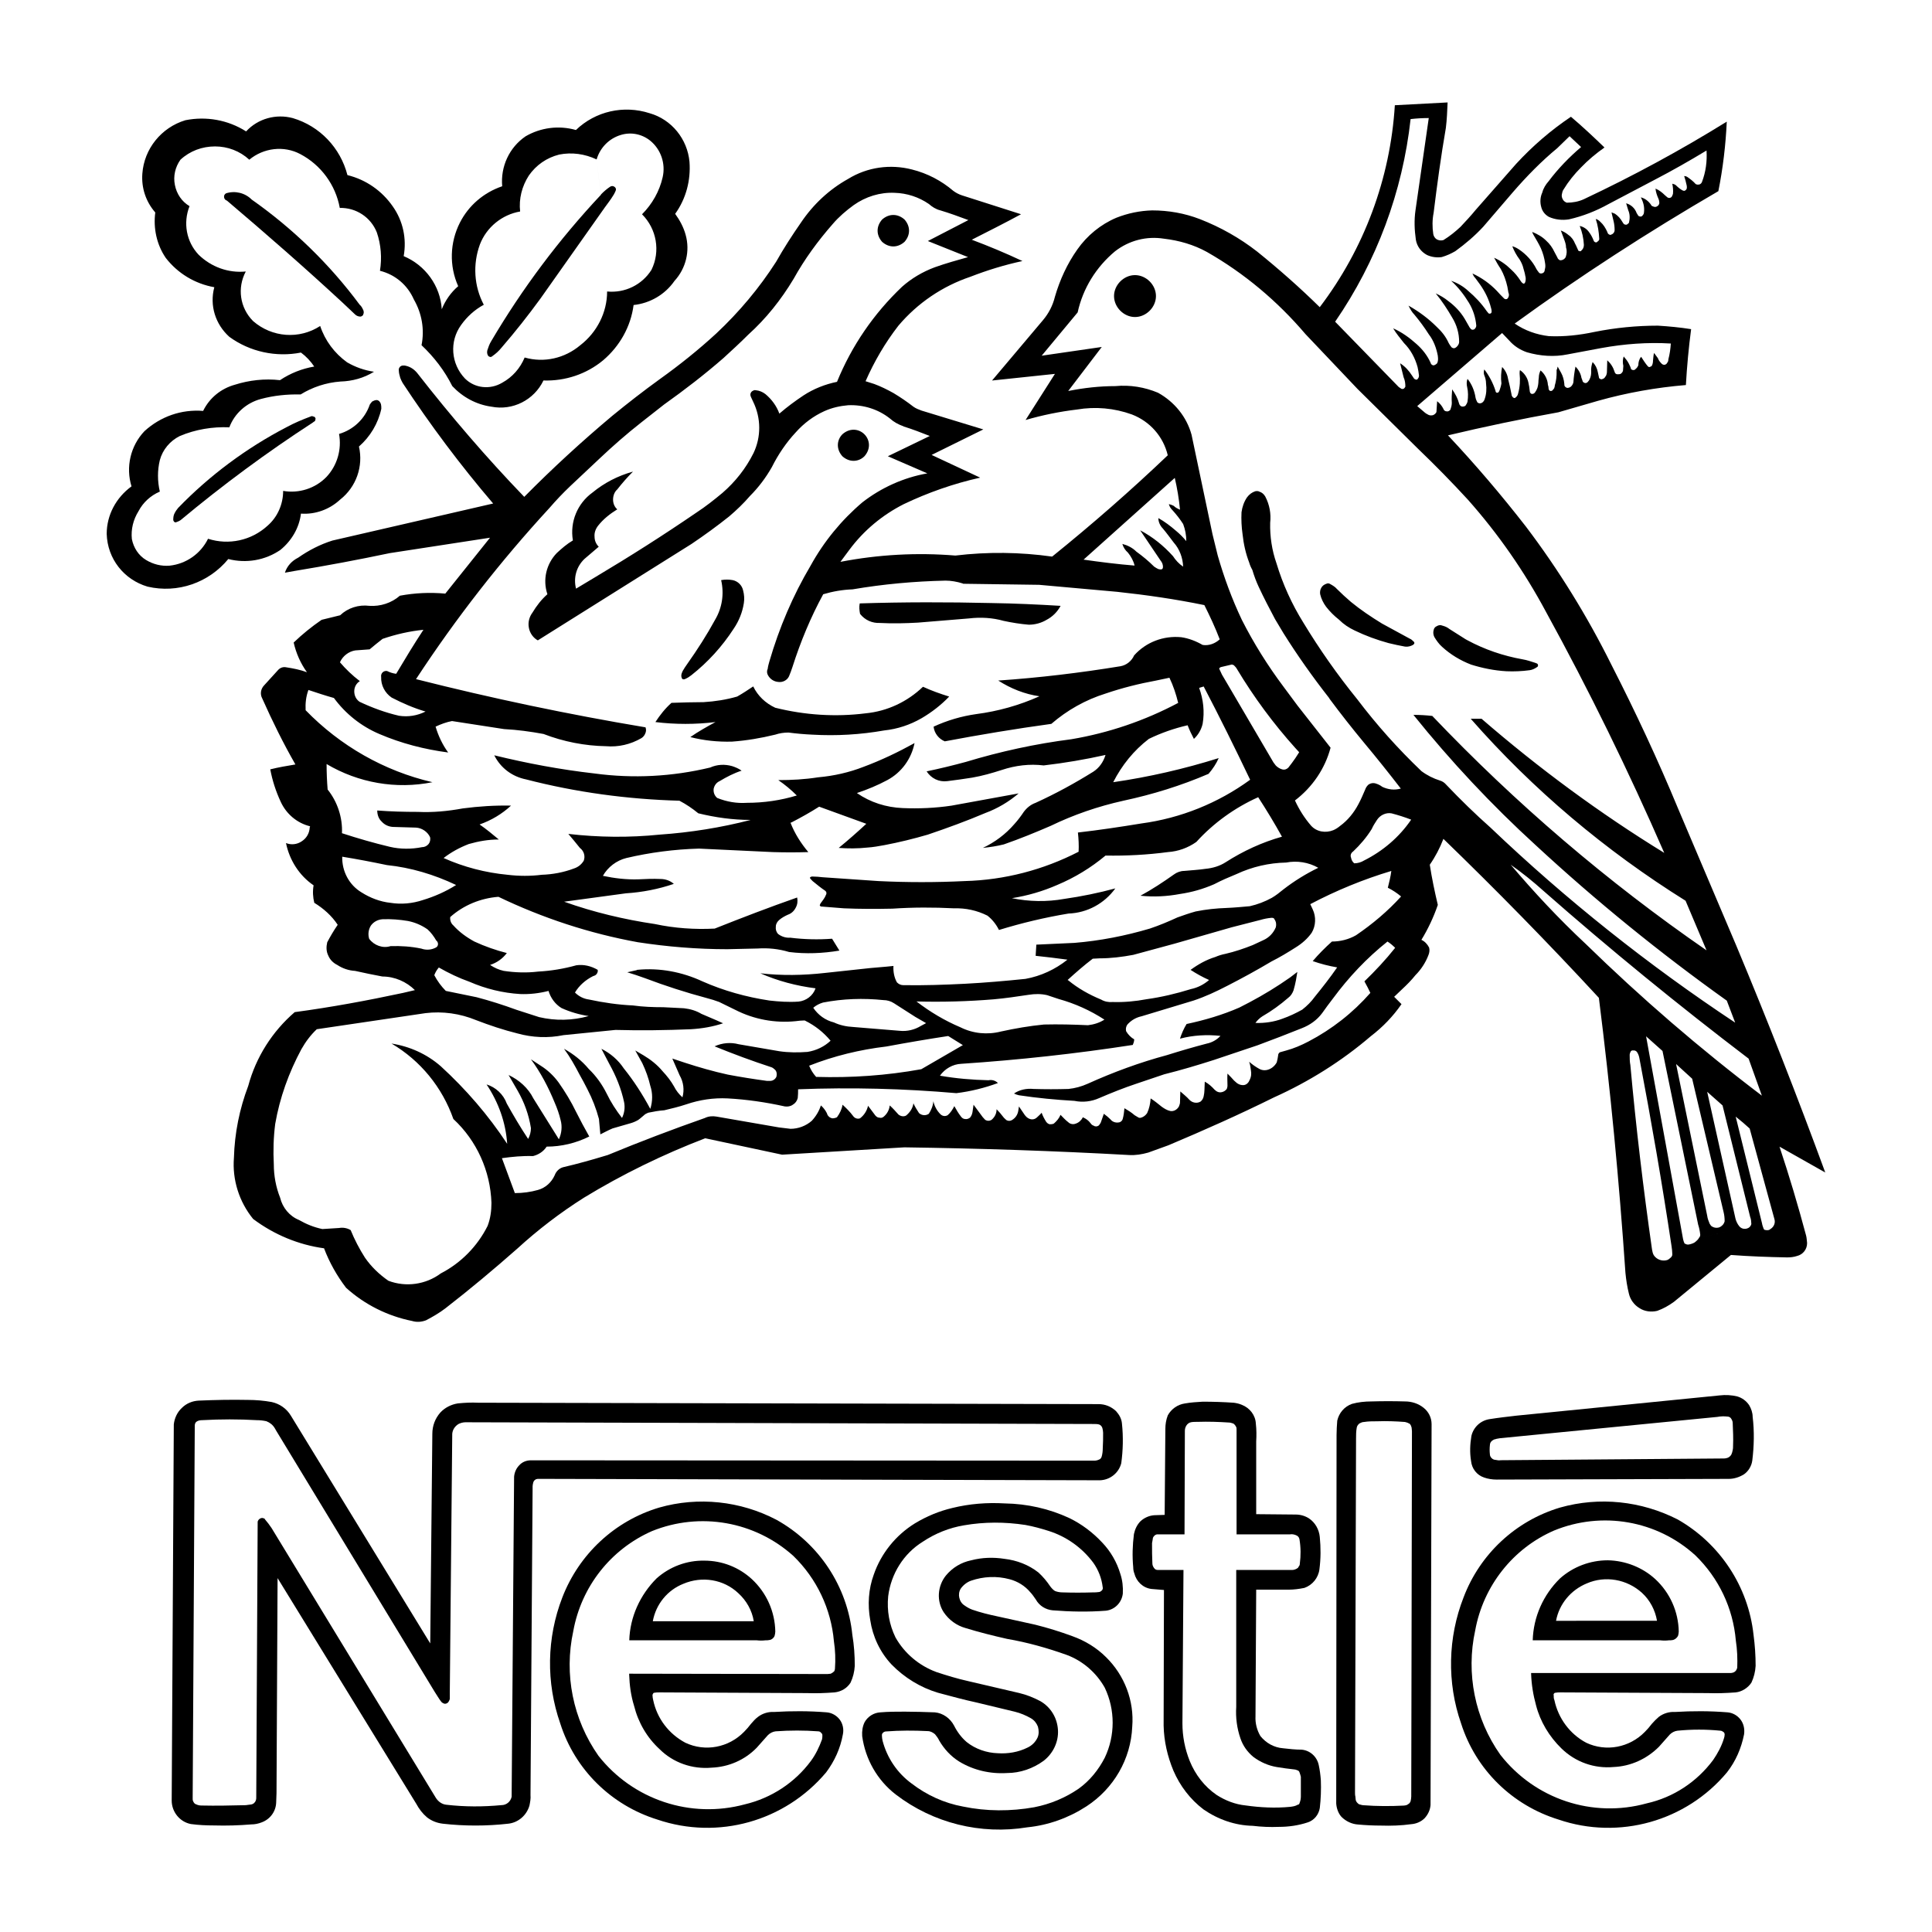
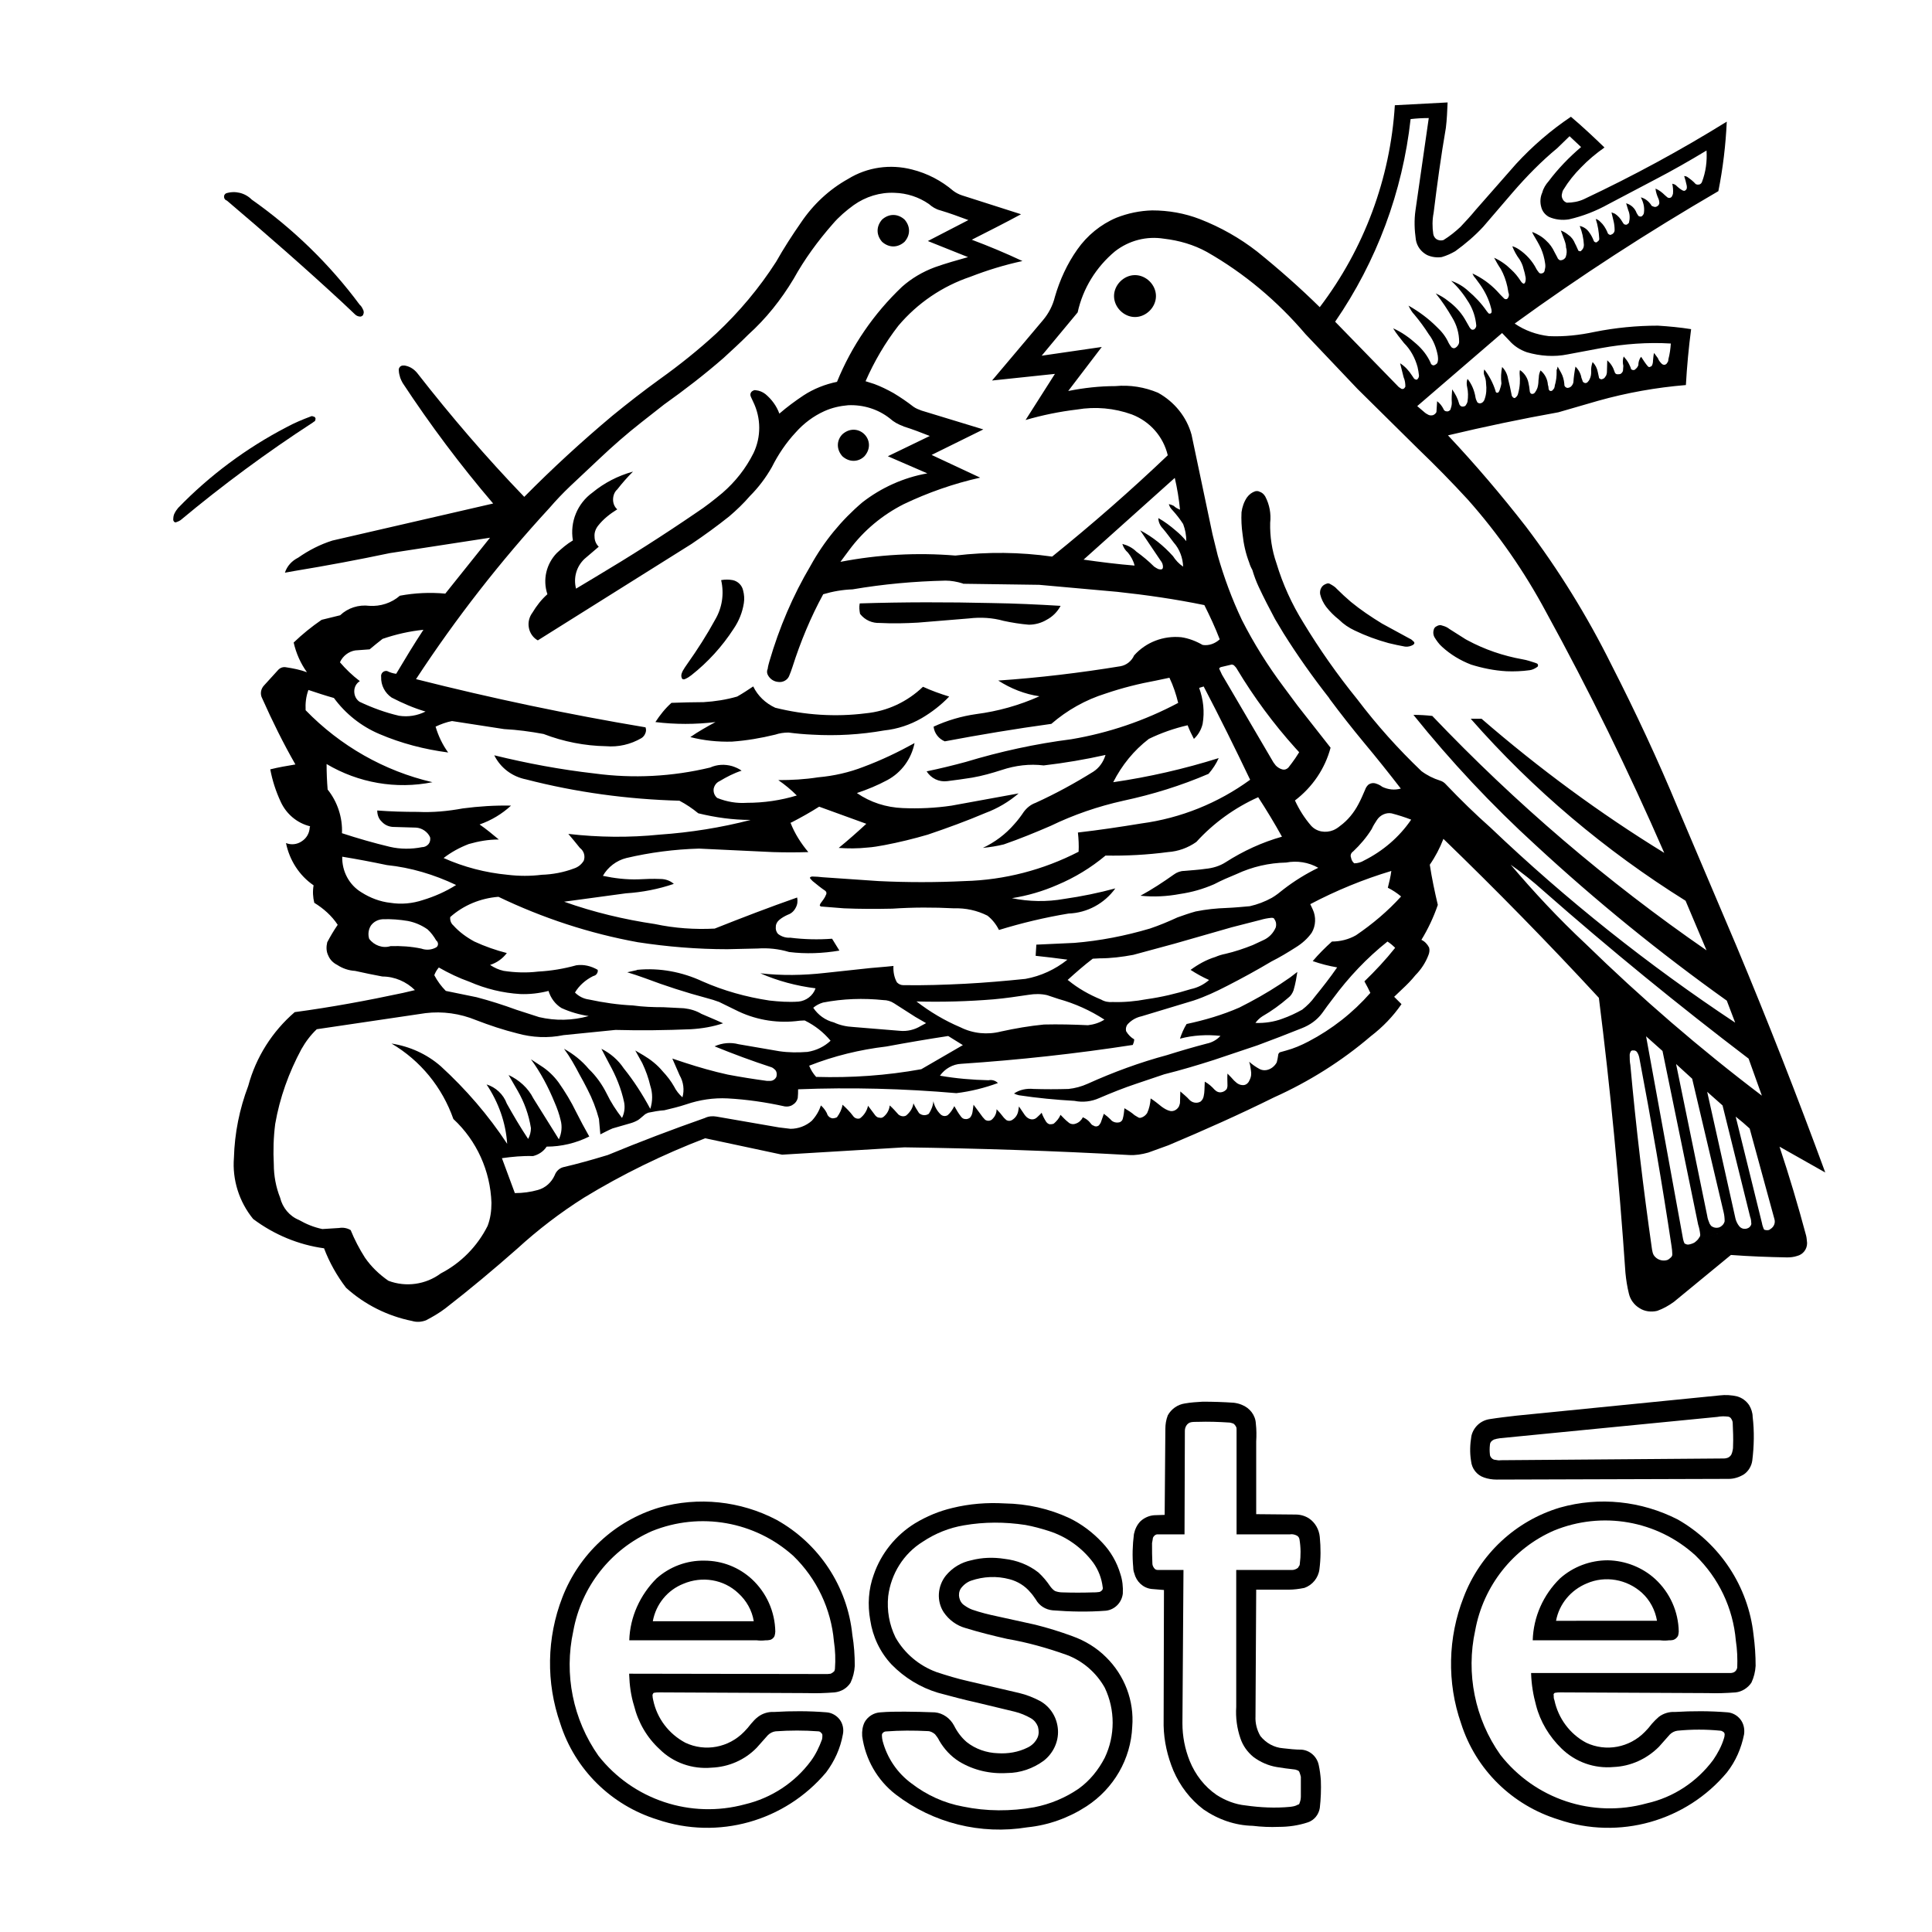
<svg xmlns="http://www.w3.org/2000/svg" version="1.0" id="Layer_1" x="0px" y="0px" width="192.756px" height="192.756px" viewBox="0 0 192.756 192.756" enable-background="new 0 0 192.756 192.756" xml:space="preserve">
  <g>
    <polygon fill-rule="evenodd" clip-rule="evenodd" fill="#FFFFFF" points="0,0 192.756,0 192.756,192.756 0,192.756 0,0  " />
    <path fill-rule="evenodd" clip-rule="evenodd" d="M48.889,53.648l-4.461,5.577c-1.534-0.139-3.033-0.069-4.532,0.209   c-0.836,0.733-1.952,1.081-3.032,1.011c-1.082-0.139-2.162,0.209-2.928,0.941l-1.848,0.454c-1.011,0.697-1.917,1.429-2.788,2.266   c0.243,1.08,0.697,2.09,1.324,2.962c-0.663-0.244-1.359-0.384-2.056-0.489c-0.315-0.068-0.594,0.035-0.802,0.246l-1.395,1.533   c-0.348,0.349-0.453,0.872-0.208,1.325c1.011,2.266,2.091,4.461,3.311,6.587c-0.836,0.14-1.673,0.279-2.509,0.488   c0.209,1.116,0.557,2.197,1.045,3.242c0.559,1.22,1.639,2.127,2.929,2.439l-0.035,0.105c-0.035,0.592-0.314,1.082-0.802,1.395   c-0.453,0.313-1.045,0.383-1.568,0.173c0.348,1.708,1.325,3.242,2.754,4.218c-0.105,0.592-0.07,1.185,0.069,1.743   c0.906,0.557,1.743,1.289,2.336,2.196c-0.384,0.557-0.733,1.15-1.046,1.743c-0.104,0.453-0.104,0.905,0.104,1.323   c0.174,0.419,0.487,0.732,0.907,0.942c0.522,0.348,1.15,0.557,1.777,0.591c0.906,0.209,1.812,0.385,2.719,0.559   c1.22,0,2.405,0.523,3.242,1.357l-1.185,0.279c-3.591,0.768-7.18,1.432-10.806,1.918c-2.231,1.918-3.87,4.496-4.636,7.355   c-0.872,2.301-1.36,4.705-1.429,7.18c-0.175,2.195,0.523,4.391,1.917,6.1c2.09,1.568,4.531,2.58,7.075,2.928   c0.523,1.395,1.291,2.754,2.197,3.938c1.847,1.674,4.147,2.824,6.587,3.312c0.453,0.139,0.941,0.105,1.395-0.07   c0.662-0.348,1.324-0.732,1.917-1.184c2.475-1.918,4.845-3.904,7.18-5.961c2.057-1.883,4.288-3.59,6.658-5.088   c3.833-2.338,7.913-4.324,12.095-5.926l7.668,1.637l12.199-0.732c7.494,0.105,14.953,0.35,22.447,0.768   c0.628,0.035,1.255-0.07,1.883-0.244l2.021-0.732c3.555-1.498,7.076-3.066,10.526-4.775c3.485-1.566,6.763-3.623,9.655-6.1   c1.185-0.906,2.231-1.986,3.068-3.205l-0.732-0.732l0.767-0.732c0.488-0.453,0.941-0.906,1.359-1.43   c0.558-0.557,1.011-1.254,1.29-1.987c0.104-0.244,0.139-0.521,0.07-0.767c-0.176-0.348-0.453-0.627-0.768-0.766   c0.662-1.081,1.22-2.266,1.638-3.486c-0.313-1.325-0.592-2.65-0.802-4.009c0.558-0.802,1.011-1.673,1.36-2.58   c5.297,5.125,10.49,10.422,15.51,15.859c1.151,9.098,2.022,18.264,2.65,27.432c0.068,0.697,0.174,1.395,0.348,2.092   c0.141,0.594,0.523,1.115,1.046,1.43c0.523,0.348,1.185,0.418,1.778,0.277c0.592-0.209,1.149-0.521,1.673-0.904l5.681-4.672   c1.847,0.139,3.729,0.209,5.611,0.244c0.314,0,0.663-0.035,0.976-0.141c0.594-0.139,1.012-0.66,1.012-1.289   c-0.033-0.244-0.033-0.521-0.104-0.768c-0.802-2.996-1.674-5.926-2.649-8.852l4.566,2.58c-2.788-7.6-5.752-15.164-8.888-22.659   l-5.787-13.628c-2.02-4.88-4.252-9.655-6.657-14.361c-2.404-4.844-5.262-9.479-8.539-13.802c-2.44-3.137-5.02-6.169-7.772-9.097   c3.659-0.871,7.319-1.638,11.015-2.301l3.972-1.149c2.859-0.802,5.787-1.325,8.75-1.569c0.104-1.846,0.279-3.729,0.522-5.576   c-1.081-0.174-2.195-0.279-3.31-0.349c-2.128,0-4.253,0.208-6.346,0.628c-1.463,0.312-2.997,0.488-4.531,0.418   c-1.22-0.139-2.404-0.558-3.415-1.255c6.518-4.741,13.314-9.132,20.32-13.211c0.453-2.264,0.732-4.6,0.838-6.935   c-4.603,2.857-9.377,5.438-14.257,7.737c-0.523,0.244-1.115,0.349-1.708,0.349c-0.174-0.07-0.313-0.173-0.384-0.314   c-0.104-0.174-0.14-0.348-0.104-0.523c0.035-0.174,0.07-0.348,0.175-0.488c0.488-0.802,1.08-1.534,1.742-2.195   c0.698-0.732,1.498-1.394,2.336-1.987c-1.082-1.046-2.196-2.091-3.346-3.066c-2.022,1.358-3.835,2.928-5.473,4.704l-4.044,4.602   c-0.453,0.558-0.976,1.115-1.498,1.673c-0.523,0.488-1.082,0.941-1.708,1.325c-0.244,0.068-0.453,0.035-0.662-0.07   c-0.175-0.105-0.314-0.314-0.35-0.523c-0.105-0.697-0.105-1.429,0.035-2.125c0.348-2.824,0.732-5.646,1.22-8.47   c0.104-0.837,0.14-1.708,0.174-2.545l-5.264,0.279c-0.452,7.319-3.066,14.326-7.492,20.147c-1.987-1.952-4.079-3.799-6.239-5.542   c-1.743-1.358-3.66-2.439-5.717-3.241c-1.534-0.592-3.138-0.871-4.775-0.871c-1.22,0.035-2.405,0.279-3.556,0.731   c-1.568,0.662-2.927,1.778-3.903,3.171c-1.011,1.429-1.743,3.033-2.23,4.706c-0.21,0.872-0.628,1.672-1.186,2.334l-5.089,6.031   l6.274-0.662l-2.928,4.601c1.672-0.488,3.38-0.836,5.123-1.045c1.848-0.314,3.729-0.14,5.473,0.488   c1.812,0.697,3.138,2.196,3.59,4.077c-3.694,3.521-7.563,6.902-11.537,10.108c-3.207-0.453-6.448-0.488-9.655-0.104   c-3.834-0.314-7.668-0.105-11.467,0.627l0.906-1.22c1.429-1.917,3.276-3.451,5.403-4.532c2.405-1.15,4.983-2.056,7.633-2.649   l-4.845-2.266l5.159-2.545l-6.169-1.881c-0.279-0.104-0.558-0.209-0.802-0.383c-0.627-0.488-1.289-0.941-1.987-1.36   c-0.627-0.348-1.255-0.662-1.917-0.906l-0.873-0.278c0.873-1.987,1.953-3.835,3.277-5.542c1.918-2.266,4.393-3.938,7.18-4.88   c1.708-0.662,3.416-1.185,5.194-1.569l-0.069-0.033c-1.639-0.768-3.312-1.466-4.984-2.093c1.639-0.836,3.311-1.672,4.914-2.544   l-5.89-1.882c-0.314-0.105-0.592-0.244-0.872-0.453c-1.185-1.011-2.579-1.743-4.113-2.127c-2.161-0.558-4.461-0.244-6.378,0.94   c-1.883,1.046-3.486,2.545-4.706,4.358c-0.872,1.255-1.708,2.545-2.475,3.904c-1.673,2.614-3.694,5.02-5.96,7.145   c-1.778,1.639-3.695,3.172-5.647,4.567c-1.638,1.185-3.206,2.405-4.74,3.66c-3.033,2.543-5.996,5.264-8.784,8.086   c-3.764-3.904-7.319-8.051-10.666-12.339c-0.279-0.349-0.663-0.627-1.116-0.731c-0.104-0.035-0.174-0.035-0.279-0.035   c-0.14,0-0.244,0.035-0.349,0.14c-0.069,0.104-0.139,0.209-0.104,0.348c0,0.244,0.069,0.488,0.139,0.732   c0.069,0.173,0.14,0.349,0.244,0.523c2.754,4.183,5.751,8.191,9.028,12.026l-16.034,3.695c-1.22,0.383-2.371,0.976-3.417,1.708   c-0.627,0.312-1.115,0.835-1.324,1.499l0.976-0.175c3.172-0.523,6.343-1.115,9.48-1.776L48.889,53.648L48.889,53.648z    M53.657,63.89l15.336-9.62c1.29-0.871,2.544-1.778,3.765-2.754c0.732-0.626,1.429-1.29,2.056-2.021   c0.872-0.872,1.603-1.848,2.196-2.894c0.627-1.255,1.429-2.44,2.37-3.451c0.801-0.906,1.778-1.638,2.858-2.126   c0.767-0.349,1.569-0.523,2.371-0.593c1.499-0.07,2.997,0.383,4.182,1.325c0.383,0.348,0.836,0.591,1.325,0.767l0.07,0.035   c0.871,0.277,1.708,0.592,2.579,0.94l-4.183,2.022l3.939,1.708c-2.371,0.418-4.601,1.429-6.484,2.893   c-2.091,1.778-3.833,3.903-5.159,6.308c-1.777,2.998-3.136,6.205-4.113,9.551c-0.069,0.245-0.14,0.488-0.174,0.767   c-0.105,0.209-0.07,0.453,0.034,0.627c0.21,0.384,0.593,0.628,1.011,0.662c0.454,0.07,0.907-0.174,1.081-0.557   c0.14-0.314,0.244-0.628,0.349-0.94c0.801-2.51,1.812-4.95,3.066-7.251c0.941-0.279,1.917-0.453,2.928-0.488   c3.068-0.523,6.135-0.802,9.272-0.872c0.558,0,1.15,0.105,1.708,0.279l0.069,0.035l7.564,0.105l7.772,0.697   c2.928,0.314,5.821,0.732,8.715,1.326c0.556,1.114,1.081,2.229,1.533,3.415c-0.452,0.418-1.081,0.662-1.709,0.559   c-0.662-0.384-1.394-0.663-2.126-0.769c-1.777-0.174-3.521,0.489-4.705,1.813c-0.244,0.558-0.767,0.976-1.359,1.081   c-4.043,0.662-8.121,1.15-12.199,1.429c1.255,0.802,2.648,1.36,4.113,1.569c-2.022,0.905-4.148,1.499-6.31,1.778   c-1.464,0.208-2.893,0.626-4.252,1.253c0.071,0.664,0.523,1.222,1.116,1.465c3.52-0.663,7.076-1.255,10.631-1.743   c1.569-1.36,3.416-2.406,5.438-3.033c1.639-0.558,3.312-0.976,5.02-1.29l1.324-0.279c0.384,0.802,0.662,1.639,0.873,2.51   c-3.348,1.778-6.938,2.998-10.667,3.626c-3.556,0.453-7.076,1.219-10.527,2.264c-1.29,0.349-2.579,0.664-3.904,0.94   c0.454,0.698,1.22,1.082,2.057,0.976c0.801-0.104,1.637-0.209,2.475-0.348c1.011-0.174,1.987-0.453,2.963-0.767   c1.359-0.453,2.788-0.627,4.183-0.453c2.091-0.244,4.147-0.593,6.169-1.046c-0.209,0.697-0.627,1.29-1.22,1.673   c-1.847,1.151-3.764,2.197-5.751,3.103c-0.488,0.174-0.871,0.488-1.186,0.906c-0.278,0.418-0.592,0.837-0.941,1.22   c-0.871,1.011-1.95,1.813-3.137,2.371c0.698-0.07,1.395-0.175,2.092-0.349c1.604-0.558,3.137-1.185,4.671-1.848   c2.3-1.115,4.74-1.951,7.25-2.508c2.928-0.628,5.75-1.499,8.504-2.684c0.418-0.488,0.768-1.011,1.011-1.569   c-3.45,1.081-6.936,1.882-10.525,2.405c0.871-1.708,2.057-3.172,3.555-4.321c1.22-0.593,2.51-1.046,3.87-1.36   c0.174,0.453,0.383,0.906,0.626,1.36c0.418-0.384,0.732-0.907,0.871-1.499c0.21-1.22,0.07-2.439-0.348-3.591l0.453-0.139   c1.604,3.066,3.136,6.17,4.635,9.306c-3.206,2.336-6.937,3.835-10.839,4.358c-2.126,0.348-4.218,0.662-6.344,0.906   c0.069,0.626,0.104,1.291,0.069,1.917c-3.521,1.812-7.389,2.824-11.363,2.927c-2.858,0.14-5.716,0.14-8.609,0l-5.578-0.383   c-0.313-0.035-0.662-0.07-1.01-0.07c-0.07,0-0.105,0-0.14,0.035h-0.035c-0.035,0.035-0.069,0.07-0.069,0.07   c0,0.069,0.035,0.104,0.069,0.139c0.105,0.105,0.175,0.208,0.28,0.278c0.383,0.314,0.767,0.629,1.185,0.906   c0.035,0.035,0.035,0.07,0.07,0.07c0,0.035,0,0.035,0.034,0.07v0.174l-0.034,0.07c-0.07,0.174-0.14,0.314-0.244,0.453l-0.279,0.383   c-0.035,0.035-0.07,0.105-0.07,0.14l-0.034,0.07c0,0.034,0.034,0.069,0.034,0.069l0.036,0.034c0.035,0.036,0.105,0.036,0.139,0.036   l2.196,0.174c1.604,0.07,3.242,0.07,4.845,0.035c2.057-0.139,4.113-0.139,6.135-0.035c1.185-0.035,2.3,0.209,3.347,0.732   c0.487,0.384,0.871,0.872,1.149,1.43c2.266-0.698,4.602-1.254,6.937-1.639c1.883-0.068,3.59-1.011,4.671-2.509   c-1.674,0.454-3.381,0.802-5.089,1.046c-1.743,0.314-3.521,0.279-5.229-0.071c1.568-0.244,3.103-0.697,4.531-1.323   c1.743-0.732,3.346-1.708,4.81-2.928c2.057,0.035,4.148-0.07,6.239-0.349c1.013-0.07,1.986-0.418,2.823-1.011   c1.708-1.882,3.834-3.416,6.169-4.462c0.838,1.29,1.64,2.615,2.372,3.939c-1.987,0.558-3.87,1.429-5.613,2.545   c-0.592,0.383-1.29,0.593-2.021,0.662c-0.697,0.104-1.394,0.14-2.126,0.208c-0.35,0-0.731,0.14-1.011,0.349   c-1.08,0.767-2.195,1.499-3.346,2.125c1.324,0.14,2.648,0.07,3.939-0.173c1.185-0.174,2.299-0.489,3.415-0.976   c0.731-0.384,1.464-0.697,2.23-1.011c1.567-0.731,3.242-1.115,4.949-1.149c1.08-0.209,2.231-0.035,3.207,0.523   c-1.22,0.591-2.404,1.323-3.485,2.16c-0.384,0.315-0.732,0.592-1.149,0.837c-0.698,0.383-1.431,0.662-2.196,0.835   c-0.768,0.07-1.534,0.141-2.301,0.174c-1.046,0.035-2.058,0.141-3.103,0.35c-0.627,0.174-1.221,0.382-1.812,0.593   c-0.907,0.417-1.813,0.8-2.754,1.114c-2.475,0.732-4.985,1.22-7.53,1.429l-3.799,0.175l-0.069,1.115   c1.046,0.105,2.125,0.244,3.172,0.384c-1.22,0.976-2.649,1.637-4.183,1.916c-2.022,0.209-4.043,0.383-6.031,0.488   c-2.056,0.104-4.112,0.174-6.169,0.139c-0.245,0-0.453-0.104-0.628-0.277c-0.278-0.488-0.382-1.081-0.348-1.639l-0.697,0.07   l-1.604,0.139l-4.531,0.488c-2.16,0.244-4.322,0.28-6.449,0.036c1.744,0.766,3.591,1.254,5.508,1.498   c-0.244,0.732-0.941,1.256-1.708,1.326c-0.976,0.068-1.952,0-2.894-0.107c-2.3-0.346-4.565-0.975-6.691-1.916   c-2.022-0.94-4.253-1.36-6.449-1.151c-0.035,0-0.07,0-0.104,0.036l-0.94,0.211c0.592,0.173,1.185,0.381,1.777,0.592   c2.021,0.766,4.078,1.428,6.169,1.986c0.418,0.104,0.836,0.242,1.22,0.383l1.638,0.801c1.847,0.941,3.939,1.326,5.995,1.117   c0.279-0.035,0.558-0.07,0.836-0.07c0.035,0,0.104,0,0.14,0.035c0.976,0.488,1.813,1.15,2.51,1.986   c-0.628,0.594-1.43,0.975-2.301,1.115c-0.942,0.07-1.882,0.07-2.823-0.07l-4.044-0.695c-0.801-0.211-1.638-0.141-2.405,0.209   c1.882,0.768,3.765,1.463,5.681,2.09c0.105,0.035,0.245,0.141,0.35,0.244c0.173,0.176,0.208,0.453,0.139,0.697   c-0.105,0.244-0.349,0.418-0.627,0.418h-0.314c-1.29-0.174-2.614-0.383-3.903-0.627c-1.43-0.312-2.894-0.732-4.287-1.186   l-1.256-0.418l0.732,1.674c0.383,0.662,0.488,1.463,0.279,2.195c-0.349-0.314-0.627-0.662-0.836-1.08   c-0.315-0.559-0.698-1.045-1.152-1.533c-0.521-0.629-1.185-1.152-1.881-1.568l-0.836-0.49c0.243,0.42,0.453,0.838,0.697,1.256   c0.348,0.732,0.627,1.5,0.801,2.266c0.244,0.732,0.244,1.535,0,2.301c-0.767-1.43-1.638-2.789-2.649-4.043   c-0.558-0.838-1.325-1.498-2.23-1.951l0.801,1.531c0.662,1.188,1.186,2.475,1.465,3.801c0.104,0.523,0.035,1.08-0.21,1.568   c-0.593-0.768-1.115-1.568-1.533-2.439c-0.454-0.906-1.046-1.742-1.778-2.441c-0.697-0.836-1.534-1.496-2.475-2.02   c0.593,0.801,1.082,1.672,1.534,2.543c0.278,0.488,0.558,1.012,0.802,1.498c0.488,0.943,0.871,1.918,1.15,2.963   c0.035,0.523,0.104,1.012,0.14,1.535c0.418-0.209,0.801-0.418,1.22-0.594l1.812-0.523c0.244-0.068,0.488-0.174,0.731-0.312   c0.209-0.141,0.384-0.314,0.559-0.453c0.139-0.139,0.279-0.209,0.453-0.279c0.523-0.105,1.046-0.209,1.604-0.244   c0.731-0.174,1.463-0.348,2.196-0.592c1.325-0.453,2.718-0.662,4.113-0.592c1.917,0.104,3.834,0.383,5.716,0.801   c0.28,0.035,0.559,0,0.802-0.174c0.245-0.139,0.419-0.383,0.488-0.662c0.035-0.314,0.035-0.594,0.035-0.873   c5.264-0.207,10.562-0.068,15.791,0.385c1.428-0.174,2.823-0.523,4.147-1.01c-0.244-0.244-0.592-0.35-0.94-0.279   c-1.604-0.035-3.242-0.174-4.845-0.453c0.488-0.697,1.289-1.152,2.126-1.186c5.751-0.385,11.467-1.01,17.114-1.883   c0.07-0.174,0.14-0.348,0.14-0.559c-0.313-0.174-0.593-0.453-0.802-0.801c-0.07-0.277,0-0.592,0.244-0.801   c0.349-0.35,0.802-0.594,1.29-0.697l5.192-1.57c1.15-0.381,2.267-0.904,3.348-1.463c1.498-0.766,2.963-1.568,4.427-2.439   c0.835-0.418,1.637-0.906,2.404-1.394c0.627-0.384,1.185-0.872,1.604-1.465c0.418-0.697,0.453-1.603,0.104-2.334l-0.244-0.523   c2.58-1.36,5.299-2.475,8.086-3.312c-0.068,0.558-0.209,1.116-0.348,1.674c0.488,0.244,0.905,0.523,1.323,0.871   c-1.323,1.464-2.857,2.753-4.495,3.868c-0.731,0.42-1.568,0.628-2.405,0.628c-0.662,0.593-1.324,1.254-1.917,1.952   c0.802,0.279,1.604,0.488,2.438,0.628c-0.696,1.011-1.463,1.987-2.229,2.929c-0.349,0.488-0.768,0.904-1.255,1.287   c-0.627,0.35-1.289,0.664-1.987,0.908c-0.836,0.314-1.776,0.453-2.684,0.418c0.174-0.244,0.419-0.488,0.697-0.662   c0.907-0.523,1.777-1.15,2.579-1.848c0.244-0.174,0.418-0.453,0.523-0.732c0.105-0.348,0.174-0.662,0.244-1.012l0.139-0.835   l-0.732,0.558l-0.976,0.662c-1.323,0.871-2.684,1.637-4.077,2.334c-1.673,0.732-3.451,1.256-5.264,1.641   c-0.279,0.453-0.488,0.939-0.661,1.463c1.323-0.35,2.683-0.42,4.041-0.279c-0.348,0.383-0.835,0.662-1.358,0.768   c-1.325,0.348-2.649,0.732-3.974,1.15c-2.718,0.73-5.367,1.707-7.912,2.857c-0.627,0.279-1.255,0.453-1.917,0.521   c-1.185,0.035-2.335,0.035-3.485,0c-0.697-0.068-1.394,0.07-1.952,0.455c0.14,0.068,0.314,0.139,0.488,0.174   c1.847,0.279,3.694,0.453,5.541,0.559c0.837,0.174,1.708,0.068,2.476-0.279c1.22-0.523,2.439-1.012,3.694-1.43l2.789-0.941   c1.672-0.418,3.312-0.906,4.949-1.43l4.356-1.463c1.499-0.559,2.962-1.115,4.427-1.707c0.802-0.314,1.5-0.803,2.021-1.5   c0.35-0.488,0.697-0.977,1.081-1.463c1.569-2.127,3.381-4.045,5.438-5.682c0.279,0.174,0.523,0.383,0.767,0.626   c-0.94,1.187-1.986,2.301-3.067,3.347c0.21,0.383,0.419,0.768,0.593,1.15c-1.743,1.986-3.834,3.625-6.169,4.846   c-0.732,0.383-1.464,0.697-2.231,0.904l-0.628,0.176c-0.104,0.07-0.174,0.176-0.174,0.314c-0.035,0.242-0.07,0.451-0.139,0.695   c-0.209,0.385-0.593,0.697-1.046,0.768c-0.244,0.035-0.453,0-0.662-0.105c-0.384-0.209-0.733-0.453-1.046-0.73   c0.104,0.277,0.139,0.557,0.174,0.836c0.07,0.348,0.035,0.697-0.139,1.012c-0.105,0.279-0.349,0.486-0.628,0.486   c-0.174,0-0.348-0.035-0.523-0.139c-0.139-0.068-0.244-0.209-0.383-0.312c-0.209-0.244-0.419-0.453-0.661-0.699   c-0.035,0.42,0,0.803,0,1.186c0,0.139-0.035,0.244-0.07,0.348c-0.141,0.176-0.314,0.279-0.488,0.314   c-0.278,0.07-0.522-0.035-0.731-0.244c-0.279-0.312-0.594-0.592-0.977-0.801c0,0.279-0.034,0.592-0.034,0.871   c0,0.174-0.035,0.383-0.07,0.559c-0.035,0.209-0.139,0.418-0.314,0.557c-0.174,0.105-0.383,0.141-0.592,0.105   c-0.208-0.035-0.384-0.139-0.522-0.279c-0.279-0.314-0.594-0.559-0.907-0.836l-0.033,1.115c0,0.139-0.07,0.244-0.105,0.383   c-0.174,0.314-0.523,0.521-0.871,0.453c-0.314-0.07-0.593-0.244-0.837-0.418c-0.384-0.312-0.732-0.592-1.115-0.836   c-0.035,0.523-0.14,1.01-0.349,1.463c-0.14,0.209-0.349,0.383-0.593,0.453c-0.105,0.035-0.209,0.035-0.313-0.035   c-0.105-0.07-0.244-0.139-0.349-0.209c-0.313-0.279-0.662-0.488-1.012-0.695c-0.034,0.346-0.069,0.73-0.173,1.078   c-0.035,0.141-0.14,0.244-0.279,0.314c-0.349,0.104-0.731,0-0.941-0.279c-0.209-0.209-0.418-0.383-0.662-0.557l-0.279,0.801   c-0.035,0.139-0.14,0.244-0.209,0.35c-0.174,0.139-0.383,0.139-0.522,0.035c-0.14-0.035-0.244-0.141-0.314-0.246   c-0.209-0.277-0.453-0.453-0.767-0.592c-0.139,0.279-0.383,0.523-0.697,0.627c-0.244,0.105-0.558,0.07-0.766-0.139   c-0.279-0.209-0.523-0.488-0.768-0.732c-0.139,0.35-0.383,0.627-0.662,0.871c-0.14,0.07-0.279,0.07-0.418,0.07   c-0.141-0.035-0.244-0.105-0.349-0.244c-0.175-0.279-0.349-0.592-0.453-0.906c-0.14,0.176-0.314,0.314-0.454,0.453   c-0.139,0.139-0.313,0.209-0.487,0.209c-0.175,0-0.348-0.07-0.487-0.174c-0.105-0.07-0.175-0.174-0.245-0.244l-0.592-0.871   l-0.07,0.453c-0.069,0.383-0.278,0.697-0.627,0.906c-0.175,0.104-0.383,0.104-0.559,0c-0.104-0.105-0.243-0.209-0.312-0.314   c-0.209-0.277-0.419-0.523-0.663-0.766c0,0.418-0.173,0.766-0.487,1.045c-0.21,0.139-0.453,0.139-0.662,0   c-0.175-0.174-0.314-0.348-0.454-0.557l-0.696-0.941l-0.104,0.73c-0.035,0.211-0.105,0.385-0.245,0.559   c-0.139,0.104-0.313,0.174-0.488,0.139c-0.174,0-0.313-0.104-0.417-0.244c-0.245-0.312-0.453-0.66-0.663-1.043   c-0.175,0.348-0.384,0.66-0.663,0.904c-0.243,0.139-0.522,0.105-0.731-0.104c-0.349-0.35-0.592-0.801-0.698-1.289   c-0.034,0.453-0.208,0.871-0.453,1.254c-0.314,0.209-0.698,0.174-0.976-0.07c-0.21-0.312-0.418-0.662-0.559-0.975   c-0.069,0.488-0.348,0.904-0.731,1.219c-0.244,0.139-0.557,0.07-0.767-0.104c-0.278-0.314-0.557-0.627-0.87-0.906   c-0.036,0.453-0.28,0.871-0.628,1.148c-0.14,0.105-0.279,0.105-0.418,0.07c-0.175,0-0.279-0.105-0.383-0.209l-0.732-0.975   c-0.105,0.486-0.384,0.939-0.802,1.254c-0.278,0.104-0.558-0.035-0.697-0.244c-0.314-0.42-0.663-0.766-1.045-1.115   c-0.07,0.453-0.279,0.871-0.558,1.254c-0.14,0.07-0.313,0.105-0.453,0.105c-0.174-0.035-0.314-0.105-0.418-0.244   c-0.069-0.07-0.105-0.174-0.139-0.279c-0.14-0.279-0.349-0.557-0.593-0.766c-0.174,0.557-0.488,1.08-0.906,1.533   c-0.593,0.521-1.36,0.801-2.125,0.801l-1.15-0.139l-6.24-1.082c-0.383-0.068-0.801-0.033-1.151,0.141   c-3.275,1.15-6.482,2.369-9.689,3.695c-1.499,0.453-2.963,0.871-4.461,1.219c-0.383,0.104-0.698,0.418-0.837,0.803   c-0.314,0.697-0.906,1.254-1.673,1.465c-0.732,0.207-1.499,0.312-2.3,0.312l-1.29-3.484c1.011-0.141,2.056-0.244,3.102-0.209   c0.557-0.141,1.045-0.455,1.36-0.943c1.463,0,2.927-0.348,4.252-1.01c-0.453-0.803-0.906-1.639-1.325-2.477   c-0.488-1.01-1.081-1.986-1.742-2.926c-0.489-0.662-1.082-1.221-1.743-1.639l-1.011-0.662c0.976,1.324,1.743,2.789,2.37,4.322   c0.244,0.559,0.454,1.15,0.592,1.742c0.175,0.627,0.105,1.326-0.173,1.916l-2.544-4.076c-0.523-1.047-1.43-1.848-2.475-2.336   l0.906,1.568c0.663,1.15,1.116,2.404,1.325,3.73c0,0.383-0.104,0.766-0.279,1.08c-0.767-1.15-1.464-2.336-2.126-3.52   c-0.348-0.943-1.115-1.639-2.021-1.918c1.185,1.777,1.917,3.799,2.056,5.926c-1.882-2.859-4.113-5.439-6.623-7.738   c-1.394-1.219-3.102-1.986-4.915-2.266c2.893,1.707,5.054,4.357,6.17,7.527c2.335,2.162,3.694,5.193,3.799,8.367   c0,0.801-0.105,1.568-0.384,2.299c-1.011,2.021-2.649,3.695-4.671,4.74c-1.498,1.117-3.486,1.396-5.228,0.732   c-0.906-0.627-1.708-1.393-2.335-2.301c-0.558-0.871-1.045-1.811-1.429-2.752c-0.349-0.211-0.767-0.279-1.151-0.211   c-0.557,0.035-1.115,0.07-1.673,0.105c-0.835-0.174-1.603-0.488-2.334-0.906c-0.941-0.383-1.638-1.219-1.882-2.23   c-0.418-1.045-0.627-2.197-0.627-3.312c-0.07-1.357-0.035-2.684,0.14-4.043c0.452-2.613,1.358-5.123,2.614-7.457   c0.417-0.732,0.906-1.396,1.533-1.988l10.841-1.604c1.708-0.209,3.45,0.035,5.054,0.697c1.359,0.523,2.719,0.977,4.113,1.324   c1.5,0.418,3.068,0.488,4.601,0.174l5.193-0.521c2.51,0.07,5.02,0.033,7.529-0.07c1.116-0.068,2.161-0.244,3.207-0.592   l-0.698-0.314l-1.464-0.627c-0.522-0.314-1.115-0.488-1.743-0.559l-2.056-0.104c-1.011,0-2.022-0.035-3.033-0.176   c-1.464-0.068-2.928-0.277-4.391-0.592c-0.523-0.068-1.011-0.312-1.394-0.697c0.417-0.697,1.045-1.256,1.812-1.639   c0.139-0.033,0.279-0.104,0.349-0.208c0.104-0.14,0.139-0.279,0.104-0.419c-0.663-0.383-1.395-0.557-2.126-0.453   c-1.255,0.349-2.51,0.558-3.8,0.628c-1.15,0.139-2.3,0.104-3.45-0.07c-0.488-0.105-0.941-0.314-1.359-0.593   c0.661-0.209,1.255-0.626,1.672-1.185c-1.081-0.279-2.196-0.662-3.241-1.15c-0.768-0.418-1.5-0.941-2.092-1.604   c-0.245-0.209-0.349-0.523-0.314-0.836c1.324-1.185,3.033-1.883,4.81-2.021c4.427,2.125,9.097,3.659,13.907,4.531   c2.962,0.454,5.926,0.697,8.923,0.697l3.033-0.07c1.045-0.07,2.091,0.035,3.137,0.349c1.672,0.208,3.346,0.139,5.019-0.14   l-0.732-1.185c-1.394,0.104-2.789,0.07-4.183-0.104c-0.418,0.034-0.871-0.105-1.219-0.384c-0.175-0.209-0.245-0.453-0.209-0.732   c0-0.244,0.139-0.488,0.349-0.662c0.243-0.208,0.557-0.384,0.871-0.523c0.314-0.105,0.593-0.349,0.767-0.697   c0.175-0.314,0.209-0.663,0.14-1.011c-2.789,0.976-5.507,2.022-8.227,3.102c-1.986,0.104-4.008-0.035-5.96-0.453   c-3.067-0.453-6.135-1.184-9.063-2.23l6.17-0.837c1.638-0.104,3.241-0.418,4.775-0.941c-0.35-0.314-0.837-0.488-1.325-0.488   c-0.767-0.036-1.499,0-2.231,0.035c-1.185,0.036-2.37-0.105-3.52-0.349c0.488-0.871,1.359-1.533,2.335-1.776   c2.37-0.558,4.81-0.872,7.25-0.942l7.39,0.349c1.185,0.035,2.335,0.035,3.52,0c-0.731-0.871-1.359-1.848-1.777-2.928l0.104-0.035   c0.941-0.487,1.881-1.011,2.753-1.569l4.706,1.708c-0.906,0.837-1.812,1.639-2.753,2.406c0.941,0.069,1.881,0.069,2.858-0.035   c0.558-0.035,1.149-0.14,1.708-0.244c1.463-0.279,2.892-0.628,4.322-1.046c1.952-0.662,3.869-1.36,5.751-2.161   c1.22-0.453,2.335-1.117,3.311-1.952l-6.691,1.22c-1.638,0.244-3.277,0.312-4.88,0.244c-1.638-0.07-3.208-0.559-4.566-1.5   c1.046-0.349,2.057-0.767,3.033-1.29c1.429-0.767,2.405-2.126,2.719-3.695c-1.639,0.906-3.312,1.708-5.089,2.37   c-1.43,0.558-2.962,0.907-4.531,1.045c-1.325,0.209-2.649,0.279-3.974,0.279c0.662,0.453,1.29,0.976,1.847,1.534   c-1.604,0.488-3.276,0.732-4.984,0.732c-1.011,0.07-2.022-0.105-2.963-0.488c-0.278-0.244-0.383-0.558-0.349-0.906   c0.07-0.349,0.279-0.628,0.593-0.769c0.697-0.417,1.429-0.8,2.196-1.044c-0.279-0.208-0.627-0.35-0.941-0.453   c-0.731-0.209-1.499-0.176-2.196,0.139c-3.765,0.905-7.668,1.116-11.538,0.593c-3.381-0.384-6.727-1.011-10.003-1.813   c0.627,1.255,1.778,2.125,3.172,2.404c4.984,1.29,10.143,1.987,15.302,2.127c0.662,0.348,1.289,0.767,1.882,1.255   c1.708,0.418,3.45,0.662,5.228,0.662c-2.962,0.767-6.03,1.255-9.062,1.464c-3.066,0.313-6.1,0.279-9.132-0.07   c0.383,0.455,0.767,0.907,1.151,1.395c0.418,0.313,0.557,0.835,0.383,1.289c-0.244,0.384-0.558,0.628-0.976,0.767   c-1.011,0.384-2.126,0.593-3.207,0.627c-1.116,0.139-2.266,0.139-3.416,0c-2.196-0.208-4.357-0.767-6.379-1.672   c0.767-0.593,1.604-1.046,2.51-1.396c0.976-0.279,1.952-0.453,2.997-0.453c-0.627-0.522-1.254-1.045-1.917-1.499   c1.186-0.417,2.231-1.046,3.138-1.881c-1.603-0.035-3.207,0.07-4.81,0.279c-1.499,0.277-2.998,0.417-4.497,0.347   c-1.359,0-2.684-0.035-4.042-0.139c0,0.418,0.139,0.836,0.452,1.115c0.279,0.314,0.663,0.488,1.081,0.523l2.335,0.07   c0.594,0.035,1.151,0.418,1.395,0.94c0.07,0.244,0,0.523-0.14,0.697c-0.174,0.209-0.418,0.314-0.661,0.314   c-1.047,0.209-2.162,0.209-3.207-0.035c-1.604-0.383-3.172-0.835-4.775-1.358c0.07-1.569-0.453-3.139-1.43-4.358   c-0.069-0.837-0.104-1.708-0.104-2.543c3.171,1.881,6.936,2.543,10.561,1.812c-4.81-1.115-9.202-3.625-12.653-7.181   c-0.035-0.697,0.035-1.358,0.279-2.021c0.836,0.278,1.672,0.557,2.545,0.801c1.149,1.568,2.718,2.823,4.531,3.591   c2.196,0.941,4.496,1.533,6.867,1.846c-0.558-0.767-0.977-1.638-1.255-2.58c0.522-0.243,1.081-0.453,1.638-0.557l5.194,0.802   c1.324,0.069,2.615,0.243,3.938,0.488c1.987,0.766,4.113,1.185,6.239,1.22c1.22,0.104,2.44-0.176,3.521-0.802   c0.174-0.105,0.313-0.279,0.383-0.453c0.104-0.21,0.104-0.419,0.034-0.628c-7.703-1.29-15.336-2.893-22.9-4.809   c3.974-6.066,8.436-11.782,13.316-17.08c0.662-0.767,1.324-1.464,2.056-2.162l2.928-2.754c1.325-1.253,2.719-2.475,4.183-3.624   l2.265-1.778c2.057-1.464,4.043-2.996,5.925-4.635c0.837-0.768,1.673-1.533,2.475-2.336c1.778-1.603,3.277-3.484,4.532-5.577   c1.081-1.951,2.406-3.764,3.904-5.472c0.593-0.697,1.325-1.324,2.091-1.881c1.186-0.837,2.615-1.29,4.079-1.221   c1.221,0.035,2.405,0.418,3.416,1.115c0.313,0.279,0.697,0.523,1.116,0.628c0.94,0.279,1.881,0.627,2.823,0.976l-4.043,2.091   l4.009,1.604c-1.116,0.314-2.231,0.626-3.312,1.011c-1.22,0.453-2.335,1.114-3.276,1.951c-2.824,2.684-5.02,5.891-6.484,9.481   c-1.186,0.243-2.335,0.697-3.346,1.359c-0.837,0.559-1.639,1.149-2.405,1.813c-0.279-0.767-0.768-1.429-1.395-1.952   c-0.278-0.21-0.592-0.35-0.976-0.384c-0.104-0.035-0.243,0.035-0.349,0.105c-0.104,0.069-0.173,0.209-0.173,0.348   c0,0.07,0.034,0.175,0.069,0.245l0.21,0.453c0.801,1.638,0.801,3.52,0.034,5.124c-0.766,1.534-1.812,2.857-3.102,3.974   c-0.836,0.696-1.673,1.358-2.579,1.951c-3.311,2.266-6.657,4.392-10.108,6.449l-1.917,1.15c-0.278-1.081,0.035-2.196,0.837-2.963   l1.428-1.22c-0.279-0.279-0.418-0.627-0.418-1.011c-0.035-0.383,0.105-0.767,0.349-1.08c0.523-0.664,1.185-1.186,1.917-1.639   c-0.279-0.244-0.419-0.593-0.419-0.976c0-0.382,0.14-0.767,0.419-1.011c0.488-0.627,1.011-1.22,1.568-1.778   c-1.499,0.419-2.858,1.116-4.042,2.092c-1.499,1.08-2.267,2.927-1.953,4.775c-0.592,0.348-1.115,0.801-1.603,1.254   c-1.046,1.081-1.43,2.65-0.941,4.114c-0.593,0.523-1.081,1.15-1.499,1.848c-0.314,0.418-0.454,0.975-0.349,1.498   C52.856,63.159,53.205,63.647,53.657,63.89L53.657,63.89z M77.345,70.611c-0.976-0.455-1.743-1.185-2.196-2.127   c-0.523,0.349-1.046,0.698-1.603,1.011c-1.081,0.313-2.197,0.488-3.346,0.558c-1.046,0-2.126,0.035-3.207,0.07   c-0.627,0.557-1.15,1.22-1.604,1.917c1.987,0.244,4.008,0.244,5.995,0c-0.836,0.453-1.708,0.941-2.51,1.499   c1.36,0.35,2.754,0.488,4.148,0.453c1.464-0.104,2.893-0.348,4.322-0.697c0.418-0.141,0.871-0.209,1.325-0.209   c0.801,0.104,1.568,0.174,2.369,0.209c2.406,0.139,4.811,0,7.18-0.419c1.325-0.139,2.58-0.557,3.73-1.22   c1.011-0.591,1.952-1.324,2.753-2.16c-0.906-0.28-1.777-0.592-2.614-0.977c-1.569,1.499-3.555,2.439-5.716,2.649   C83.341,71.552,80.273,71.342,77.345,70.611L77.345,70.611z M105.816,60.446c-2.3-0.139-4.565-0.244-6.867-0.279   c-4.391-0.104-8.783-0.104-13.175,0.035c-0.07,0.349-0.035,0.697,0.034,1.045c0.488,0.627,1.221,0.941,1.987,0.906   c1.29,0.07,2.545,0.035,3.799-0.035l5.089-0.418c1.149-0.139,2.335-0.07,3.45,0.244c0.802,0.174,1.674,0.314,2.51,0.383   c0.628,0,1.255-0.174,1.777-0.488C105.015,61.527,105.503,61.039,105.816,60.446L105.816,60.446z M71.948,57.879   c0.314,1.36,0.104,2.754-0.593,3.938c-0.836,1.534-1.777,2.998-2.788,4.427c-0.174,0.245-0.313,0.454-0.453,0.698   c-0.07,0.139-0.139,0.312-0.139,0.453c0,0.07,0,0.138,0.034,0.208c0,0.071,0.07,0.139,0.139,0.174c0.07,0,0.175,0,0.21-0.035   c0.243-0.104,0.453-0.245,0.627-0.383c1.638-1.29,3.067-2.858,4.217-4.635c0.522-0.767,0.871-1.639,1.011-2.545   c0.07-0.418,0.035-0.871-0.069-1.255c-0.104-0.523-0.523-0.941-1.046-1.046C72.715,57.81,72.332,57.81,71.948,57.879L71.948,57.879   z M87.558,23.016c0,0.418,0.174,0.802,0.453,1.115c0.314,0.279,0.698,0.455,1.116,0.455c0.418,0,0.802-0.176,1.115-0.455   c0.279-0.313,0.453-0.697,0.453-1.115c0-0.417-0.174-0.801-0.453-1.116c-0.313-0.278-0.697-0.453-1.115-0.453   c-0.418,0-0.801,0.175-1.116,0.453C87.732,22.214,87.558,22.598,87.558,23.016L87.558,23.016z M83.593,44.408   c0,0.419,0.175,0.802,0.453,1.116c0.314,0.28,0.697,0.453,1.115,0.453c0.418,0,0.802-0.173,1.081-0.453   c0.279-0.314,0.454-0.696,0.454-1.116c0-0.417-0.175-0.802-0.454-1.08c-0.278-0.279-0.662-0.455-1.081-0.455   c-0.418,0-0.801,0.176-1.115,0.455C83.769,43.606,83.593,43.991,83.593,44.408L83.593,44.408z M111.25,25.07   c1.395-1.08,3.138-1.534,4.88-1.255c1.5,0.175,2.962,0.593,4.287,1.325c3.729,2.125,7.042,4.915,9.828,8.191l5.194,5.473   l6.065,5.995c1.708,1.638,3.346,3.311,4.949,5.054c3.033,3.415,5.646,7.181,7.808,11.224c4.287,7.808,8.226,15.86,11.782,24.016   c-6.414-3.938-12.515-8.436-18.231-13.385h-1.079c6.204,7.075,13.454,13.176,21.436,18.159l2.093,4.949   c-9.899-6.831-19.066-14.673-27.363-23.388c-0.626-0.07-1.255-0.105-1.881-0.105c3.729,4.637,7.807,8.993,12.199,13.002   c6.029,5.577,12.374,10.735,19.066,15.51l0.836,2.195c-8.68-5.75-16.869-12.268-24.398-19.448c-1.534-1.36-2.998-2.789-4.427-4.288   c-0.176-0.209-0.385-0.348-0.628-0.418c-0.662-0.209-1.29-0.523-1.848-0.941c-2.336-2.23-4.461-4.602-6.413-7.18   c-1.953-2.406-3.765-4.985-5.368-7.633c-1.15-1.848-2.056-3.835-2.684-5.927c-0.453-1.289-0.662-2.684-0.627-4.042   c0.104-0.907-0.07-1.813-0.488-2.613c-0.141-0.244-0.349-0.42-0.593-0.49c-0.105-0.069-0.279-0.069-0.418-0.034   c-0.314,0.104-0.593,0.312-0.802,0.592c-0.314,0.453-0.488,0.976-0.559,1.5c-0.035,0.731,0,1.463,0.105,2.195   c0.104,0.976,0.313,1.917,0.662,2.824c0.07,0.244,0.174,0.488,0.313,0.732c0.174,0.591,0.383,1.149,0.627,1.673   c0.522,1.116,1.081,2.196,1.64,3.241c0.278,0.454,0.558,0.941,0.835,1.394c1.396,2.231,2.93,4.393,4.567,6.483l0.034,0.07   c1.115,1.5,2.267,2.963,3.451,4.392c1.255,1.499,2.475,3.033,3.66,4.566c-0.628,0.174-1.255,0.104-1.849-0.175   c-0.174-0.139-0.383-0.245-0.592-0.313c-0.279-0.105-0.558-0.07-0.802,0.104c-0.139,0.139-0.244,0.279-0.314,0.487   c-0.209,0.488-0.418,0.977-0.662,1.431c-0.452,0.871-1.081,1.638-1.846,2.196c-0.211,0.174-0.42,0.312-0.663,0.417   c-0.768,0.314-1.673,0.174-2.231-0.453c-0.662-0.767-1.185-1.604-1.603-2.51c1.742-1.325,2.998-3.171,3.554-5.264l-3.31-4.218   l-1.396-1.881c-1.567-2.093-2.963-4.323-4.147-6.657c-0.976-2.057-1.777-4.218-2.404-6.414l-0.523-2.127l-2.092-9.934   c-0.488-1.777-1.707-3.276-3.345-4.183c-1.325-0.557-2.788-0.802-4.253-0.662c-1.568,0-3.137,0.174-4.706,0.488l3.347-4.392   l-5.995,0.871l3.59-4.321C108.043,28.765,109.368,26.639,111.25,25.07L111.25,25.07z M146.383,63.866   c-0.141-0.068-0.244-0.139-0.35-0.209l-1.429-0.905c-0.174-0.141-0.384-0.245-0.628-0.314c-0.068-0.035-0.174-0.035-0.244-0.07   c-0.139,0-0.277,0.035-0.383,0.105c-0.173,0.068-0.278,0.209-0.313,0.383c-0.07,0.244-0.035,0.487,0.069,0.699   c0.209,0.347,0.453,0.696,0.768,0.975c0.836,0.766,1.812,1.359,2.893,1.776c1.116,0.349,2.301,0.594,3.521,0.664   c0.767,0.034,1.569,0,2.335-0.105c0.243-0.035,0.488-0.139,0.733-0.314c0.033-0.035,0.068-0.035,0.068-0.068   c0.035-0.07,0.035-0.141,0-0.21l-0.068-0.069c-0.07-0.035-0.105-0.035-0.176-0.07c-0.417-0.139-0.836-0.279-1.255-0.35   C149.972,65.435,148.126,64.807,146.383,63.866L146.383,63.866z M134.78,60.05c-0.488-0.417-0.94-0.835-1.396-1.288   c-0.174-0.21-0.418-0.35-0.661-0.488c-0.105-0.07-0.245-0.105-0.383-0.035c-0.211,0.07-0.42,0.208-0.522,0.417   c-0.105,0.175-0.141,0.419-0.105,0.628c0.105,0.453,0.313,0.871,0.593,1.253c0.383,0.489,0.802,0.907,1.29,1.29   c0.453,0.454,0.976,0.802,1.567,1.081c1.081,0.523,2.23,0.941,3.382,1.255c0.557,0.14,1.08,0.244,1.638,0.349   c0.279,0.033,0.559-0.035,0.802-0.175l0.07-0.069c0.068-0.035,0.068-0.141,0.034-0.21l-0.034-0.033   c-0.14-0.141-0.245-0.244-0.419-0.314l-2.754-1.499C136.803,61.55,135.757,60.852,134.78,60.05L134.78,60.05z M111.147,29.538   c0,0.558,0.244,1.081,0.628,1.464c0.383,0.384,0.906,0.628,1.463,0.628c0.558,0,1.08-0.244,1.465-0.628   c0.383-0.383,0.627-0.906,0.627-1.464s-0.244-1.081-0.627-1.464c-0.385-0.383-0.907-0.626-1.465-0.626   c-0.557,0-1.08,0.244-1.463,0.626C111.392,28.457,111.147,28.979,111.147,29.538L111.147,29.538z M133.207,32.097   c4.148-6.029,6.728-12.965,7.529-20.216c0.593-0.07,1.221-0.104,1.812-0.104l-1.324,9.202c-0.141,0.976-0.105,1.952,0.035,2.928   c0.104,0.663,0.522,1.22,1.114,1.534c0.453,0.209,0.976,0.279,1.464,0.209c0.487-0.139,0.942-0.347,1.36-0.591   c1.011-0.732,1.951-1.534,2.789-2.44l2.963-3.452c1.358-1.567,2.822-3.066,4.426-4.392l1.22-1.185l1.15,1.081   c-1.186,1.011-2.302,2.161-3.242,3.416c-0.279,0.314-0.523,0.697-0.627,1.116c-0.209,0.451-0.243,0.975-0.104,1.462   c0.104,0.419,0.384,0.767,0.767,0.976c0.627,0.279,1.325,0.35,1.987,0.246c1.394-0.314,2.719-0.837,3.973-1.535l4.636-2.441   c1.743-0.906,3.451-1.881,5.125-2.893c0.068,1.081-0.07,2.127-0.454,3.138c-0.034,0.104-0.139,0.209-0.244,0.244   c-0.139,0.034-0.244,0.034-0.383-0.035c-0.244-0.279-0.558-0.523-0.872-0.732c-0.068-0.035-0.174-0.07-0.277-0.07   c0.104,0.314,0.174,0.593,0.244,0.906c0.033,0.14,0.033,0.279,0,0.384c-0.035,0.069-0.105,0.139-0.176,0.173   c-0.068,0.036-0.174,0-0.244-0.035c-0.243-0.139-0.453-0.314-0.627-0.488c-0.104-0.104-0.243-0.139-0.384-0.174   c0.07,0.314,0.105,0.662,0.07,1.011c-0.035,0.104-0.07,0.209-0.139,0.312c-0.105,0.105-0.279,0.14-0.418,0.037l-0.245-0.21   c-0.278-0.277-0.592-0.522-0.941-0.662c0.035,0.348,0.141,0.662,0.279,0.976c0.07,0.141,0.104,0.314,0.104,0.489   c-0.033,0.14-0.104,0.244-0.242,0.313c-0.105,0.069-0.245,0.069-0.385,0c-0.104-0.035-0.174-0.07-0.209-0.174   c-0.243-0.349-0.593-0.628-1.011-0.732c0.244,0.453,0.385,0.975,0.314,1.498c0,0.175-0.105,0.279-0.209,0.384   c-0.105,0.068-0.244,0.035-0.35-0.036l-0.173-0.278c-0.175-0.488-0.559-0.836-1.047-0.976c0.07,0.244,0.139,0.452,0.209,0.696   c0.174,0.384,0.174,0.837,0.07,1.255c-0.07,0.07-0.141,0.139-0.209,0.174c-0.105,0.035-0.176,0-0.279-0.035   c-0.069-0.069-0.104-0.139-0.174-0.244c-0.175-0.312-0.419-0.592-0.731-0.801l-0.349-0.14c0.069,0.279,0.138,0.558,0.208,0.872   c0.07,0.279,0.105,0.592,0.105,0.906c0,0.208-0.176,0.417-0.384,0.453c-0.035,0.035-0.069,0.035-0.104,0   c-0.141-0.035-0.21-0.139-0.244-0.279c-0.175-0.383-0.384-0.732-0.698-1.011c-0.139-0.139-0.278-0.242-0.453-0.277   c0.21,0.626,0.314,1.289,0.35,1.987c0,0.068-0.035,0.173-0.105,0.208c-0.069,0.068-0.139,0.139-0.208,0.139   c-0.104,0-0.209-0.07-0.244-0.174c-0.105-0.279-0.244-0.558-0.453-0.837c-0.209-0.314-0.559-0.557-0.941-0.627   c0.244,0.592,0.383,1.22,0.418,1.882c0,0.209-0.07,0.419-0.243,0.558c-0.035,0.07-0.105,0.105-0.175,0.07   c-0.104,0-0.175-0.07-0.175-0.141c-0.104-0.208-0.174-0.417-0.279-0.591c-0.139-0.349-0.348-0.663-0.661-0.873   c-0.245-0.209-0.488-0.348-0.767-0.453c0.104,0.279,0.21,0.558,0.313,0.837c0.104,0.277,0.208,0.556,0.208,0.871   c0.106,0.314,0.07,0.628-0.034,0.94c-0.104,0.21-0.348,0.35-0.592,0.314c-0.105-0.07-0.209-0.139-0.244-0.279l-0.279-0.523   c-0.209-0.453-0.487-0.835-0.837-1.15c-0.383-0.384-0.87-0.662-1.394-0.872c0.035,0.104,0.07,0.21,0.139,0.313   c0.244,0.419,0.523,0.873,0.731,1.326c0.21,0.488,0.35,0.975,0.42,1.499c0.035,0.209,0.035,0.417-0.035,0.627   c0,0.105-0.035,0.208-0.104,0.279c-0.07,0.07-0.175,0.105-0.28,0.105c-0.068,0-0.173-0.035-0.208-0.105   c-0.07-0.105-0.174-0.209-0.244-0.348c-0.383-0.767-1.011-1.464-1.743-1.952c-0.209-0.14-0.418-0.245-0.661-0.314   c0.173,0.453,0.417,0.906,0.731,1.324c0.174,0.279,0.314,0.593,0.384,0.907c0.069,0.244,0.14,0.453,0.175,0.697   c0.068,0.209,0.068,0.453,0,0.662c-0.035,0.07-0.07,0.141-0.141,0.141c-0.034,0-0.069,0-0.104-0.036   c-0.105-0.07-0.176-0.175-0.244-0.279c-0.244-0.384-0.559-0.767-0.907-1.081c-0.488-0.488-1.079-0.906-1.708-1.185   c0.209,0.383,0.418,0.767,0.663,1.116c0.312,0.556,0.521,1.149,0.662,1.776c0.035,0.175,0.07,0.384,0.104,0.593   c0.105,0.209,0.035,0.488-0.139,0.628c-0.105,0.034-0.174,0.034-0.279-0.035l-0.035-0.035c-0.243-0.244-0.487-0.488-0.696-0.732   c-0.697-0.731-1.534-1.325-2.44-1.742c0.07,0.173,0.141,0.312,0.28,0.453l0.487,0.662c0.487,0.697,0.87,1.464,1.081,2.301   c0.033,0.105,0.068,0.244,0.068,0.382c0,0.035-0.035,0.105-0.035,0.141c-0.033,0.035-0.104,0.07-0.139,0.07s-0.105,0-0.14-0.035   c-0.069-0.07-0.104-0.14-0.174-0.21c-0.523-0.766-1.149-1.429-1.847-2.021c-0.488-0.454-1.081-0.802-1.708-1.011   c0.697,0.626,1.288,1.394,1.776,2.196c0.419,0.696,0.663,1.464,0.732,2.266c0,0.139-0.069,0.278-0.209,0.383   c-0.069,0.035-0.139,0.035-0.209,0.035c-0.07-0.035-0.139-0.07-0.174-0.141c-0.07-0.069-0.105-0.139-0.141-0.209   c-0.139-0.244-0.277-0.488-0.418-0.732c-0.417-0.697-0.976-1.289-1.638-1.776c-0.384-0.314-0.802-0.558-1.255-0.767   c0.627,0.767,1.15,1.567,1.638,2.405c0.453,0.732,0.697,1.569,0.697,2.44c0,0.175-0.104,0.349-0.244,0.488   c-0.07,0.07-0.139,0.105-0.244,0.14c-0.104,0-0.209-0.035-0.279-0.105c-0.104-0.139-0.209-0.279-0.278-0.418   c-0.278-0.628-0.697-1.151-1.186-1.604c-0.835-0.837-1.776-1.534-2.822-2.125c0.174,0.347,0.348,0.662,0.592,0.905   c0.523,0.627,1.011,1.29,1.43,1.952c0.488,0.628,0.766,1.396,0.906,2.161v0.035c0.035,0.244,0.035,0.487-0.07,0.698   c-0.104,0.104-0.208,0.174-0.348,0.209c-0.14,0-0.279-0.105-0.314-0.279c-0.313-0.697-0.802-1.325-1.394-1.848   c-0.697-0.626-1.465-1.185-2.336-1.569c0.314,0.523,0.697,0.978,1.08,1.465c0.663,0.662,1.116,1.499,1.36,2.404   c0.069,0.279,0.104,0.559,0.14,0.838c0,0.173-0.07,0.312-0.21,0.417c-0.104,0-0.209-0.035-0.279-0.105l-0.209-0.312   c-0.312-0.49-0.697-0.908-1.185-1.22l0.349,1.394c0.139,0.314,0.175,0.627,0.175,0.941c-0.036,0.07-0.105,0.174-0.175,0.209   c-0.104,0.035-0.208,0.035-0.278-0.035l-0.209-0.139L133.207,32.097L133.207,32.097z M149.864,33.227l0.697,0.732   c0.487,0.558,1.08,0.942,1.777,1.186c1.323,0.383,2.719,0.488,4.077,0.209l3.348-0.628c2.299-0.418,4.635-0.592,6.936-0.453   c-0.035,0.523-0.104,1.046-0.244,1.569c0,0.139-0.035,0.279-0.14,0.382c-0.034,0.105-0.139,0.141-0.244,0.176   c-0.104,0-0.208-0.035-0.277-0.105c-0.175-0.173-0.314-0.349-0.384-0.558c-0.141-0.174-0.244-0.348-0.385-0.523   c-0.068,0.244-0.068,0.489-0.104,0.767c0,0.175-0.035,0.349-0.105,0.488c-0.033,0.07-0.104,0.105-0.209,0.14   c-0.069,0.035-0.139,0-0.209-0.07c-0.244-0.28-0.453-0.627-0.661-0.941c-0.209,0.244-0.279,0.558-0.279,0.836   c-0.07,0.175-0.141,0.279-0.279,0.384c-0.035,0.069-0.139,0.104-0.209,0.104c-0.104,0-0.174-0.036-0.244-0.104   c-0.035-0.208-0.14-0.349-0.209-0.523c-0.14-0.279-0.313-0.488-0.522-0.732c-0.105,0.314-0.105,0.628-0.035,0.941   c0,0.175-0.035,0.314-0.035,0.488c-0.035,0.14-0.139,0.244-0.244,0.314c-0.105,0.035-0.244,0.035-0.348,0.035   c-0.14-0.035-0.21-0.105-0.245-0.244c-0.139-0.453-0.383-0.837-0.732-1.151l-0.033,1.151c0,0.139-0.035,0.278-0.105,0.418   l-0.035,0.035c-0.068,0.139-0.174,0.245-0.349,0.279c-0.068,0.035-0.139,0-0.209-0.035c-0.069-0.036-0.104-0.106-0.104-0.174   c-0.035-0.175-0.07-0.349-0.105-0.488c-0.07-0.384-0.244-0.732-0.523-1.011c-0.104,0.312-0.174,0.626-0.139,0.976   c0,0.244-0.035,0.488-0.14,0.697c-0.033,0.104-0.104,0.208-0.174,0.279c-0.07,0.104-0.209,0.174-0.314,0.139   c-0.139-0.035-0.243-0.139-0.243-0.244l-0.104-0.279c-0.07-0.417-0.279-0.802-0.593-1.114c-0.104,0.523-0.174,1.046-0.209,1.567   c-0.035,0.175-0.139,0.35-0.279,0.455c-0.104,0.069-0.209,0.104-0.348,0.104c-0.07-0.035-0.175-0.068-0.21-0.139   c-0.069-0.07-0.069-0.175-0.069-0.278c-0.035-0.385-0.14-0.768-0.314-1.082l-0.349-0.626l-0.068,0.279l-0.036,0.034v0.175   c0,0.209,0,0.453-0.034,0.697c-0.035,0.209-0.07,0.453-0.141,0.662c0,0.105-0.033,0.21-0.068,0.314   c-0.07,0.105-0.141,0.174-0.209,0.244c-0.069,0.035-0.175,0.035-0.244,0c-0.07-0.07-0.104-0.139-0.104-0.209   c0-0.139-0.035-0.279-0.07-0.384c-0.035-0.557-0.312-1.08-0.732-1.429c-0.104,0.208-0.174,0.453-0.174,0.697l-0.035,0.314   c0,0.244-0.035,0.488-0.104,0.732c-0.069,0.175-0.139,0.314-0.244,0.453c-0.068,0.105-0.209,0.175-0.348,0.14   c-0.105-0.035-0.174-0.174-0.174-0.279c-0.035-0.314-0.07-0.593-0.141-0.872c-0.104-0.488-0.418-0.941-0.836-1.219   c-0.034,0.104-0.034,0.21-0.034,0.349c0.068,0.662,0.034,1.325-0.141,1.952c-0.034,0.175-0.104,0.313-0.244,0.417   c-0.035,0.036-0.068,0.07-0.139,0.07c-0.035,0-0.105-0.035-0.141-0.07c-0.068-0.068-0.139-0.173-0.139-0.278   c-0.104-0.521-0.208-1.045-0.349-1.567c-0.069-0.453-0.279-0.872-0.592-1.185c-0.105,0.523-0.141,1.079-0.07,1.638   c-0.035,0.244-0.105,0.453-0.174,0.662c-0.035,0.105-0.07,0.175-0.141,0.244c-0.069,0.035-0.138,0.035-0.208,0   c-0.035-0.034-0.07-0.104-0.07-0.174c-0.244-0.767-0.627-1.499-1.114-2.126c-0.07,0.209-0.07,0.418,0,0.592   c0.103,0.243,0.173,0.522,0.173,0.802c0.07,0.558,0.035,1.081-0.139,1.569c-0.034,0.139-0.14,0.279-0.244,0.348   c-0.14,0.105-0.349,0.105-0.487-0.034c-0.07-0.14-0.141-0.279-0.176-0.454c-0.104-0.697-0.382-1.359-0.801-1.881   c-0.104,0.244-0.104,0.558-0.034,0.837c0.104,0.453,0.104,0.94,0.034,1.428c-0.034,0.139-0.104,0.279-0.209,0.418   c-0.104,0.07-0.243,0.105-0.384,0.07c-0.104-0.035-0.209-0.14-0.244-0.279c-0.139-0.523-0.383-0.976-0.696-1.428   c-0.035,0.453-0.07,0.905-0.035,1.358c0,0.244-0.07,0.454-0.139,0.664c-0.07,0.103-0.211,0.208-0.384,0.173   c-0.14,0-0.28-0.104-0.314-0.244c-0.139-0.279-0.349-0.558-0.627-0.767l-0.07,1.081c-0.07,0.139-0.174,0.244-0.348,0.312   c-0.141,0.035-0.314,0.035-0.453-0.035c-0.14-0.068-0.313-0.173-0.419-0.277l-0.697-0.593L149.864,33.227L149.864,33.227z    M158.181,94.151c-2.648-2.475-5.123-5.123-7.459-7.877c1.151,0.802,2.23,1.673,3.277,2.614   c6.621,5.822,13.454,11.397,20.459,16.731l1.325,3.695C169.614,104.643,163.724,99.555,158.181,94.151L158.181,94.151z    M122.897,92.513l2.858-0.732c0.349-0.104,0.697-0.174,1.08-0.209h0.105c0.069,0,0.139,0.035,0.174,0.07l0.034,0.07   c0.175,0.244,0.21,0.521,0.141,0.801c-0.245,0.593-0.698,1.046-1.255,1.29l-1.046,0.487c-0.872,0.349-1.812,0.664-2.719,0.873   c-0.349,0.069-0.696,0.174-1.011,0.312c-0.906,0.279-1.708,0.732-2.475,1.29c0.592,0.384,1.22,0.733,1.847,1.01   c-0.523,0.453-1.15,0.768-1.812,0.906c-1.464,0.455-2.929,0.803-4.428,1.012c-1.115,0.209-2.23,0.314-3.381,0.279   c-0.384,0.035-0.801-0.035-1.149-0.244c-1.185-0.488-2.301-1.115-3.277-1.918l-0.069-0.035c0.802-0.73,1.639-1.463,2.509-2.125   l0.663-0.035c1.15,0,2.266-0.141,3.381-0.349l4.113-1.115L122.897,92.513L122.897,92.513z M99.104,99.705   c1.186-0.104,2.37-0.279,3.521-0.453c0.628-0.104,1.255-0.104,1.847,0.035l1.151,0.383c1.638,0.455,3.171,1.15,4.565,2.057   c-0.487,0.314-1.046,0.488-1.639,0.559c-1.463-0.07-2.927-0.105-4.392-0.07c-1.428,0.139-2.857,0.383-4.287,0.697   c-1.358,0.348-2.788,0.209-4.043-0.418c-1.568-0.662-3.032-1.535-4.391-2.58C94.015,99.984,96.559,99.914,99.104,99.705   L99.104,99.705z M44.479,98.863c-0.453-0.455-0.837-0.977-1.15-1.568c0.105-0.28,0.244-0.524,0.453-0.768   c0.976,0.558,1.987,1.045,3.067,1.428c1.603,0.697,3.312,1.117,5.054,1.221c0.942,0.035,1.884-0.07,2.824-0.312   c0.209,0.697,0.662,1.324,1.29,1.707c0.836,0.383,1.778,0.662,2.719,0.801c-1.638,0.455-3.312,0.488-4.949,0.105l-2.266-0.732   c-1.325-0.486-2.65-0.906-3.974-1.254L44.479,98.863L44.479,98.863z M94.602,103.363c0.487,0.314,0.976,0.594,1.463,0.908   l-4.148,2.404c-3.451,0.627-6.971,0.871-10.491,0.768c-0.314-0.35-0.523-0.697-0.697-1.117c2.475-0.975,5.054-1.602,7.703-1.916   C90.488,104.027,92.545,103.678,94.602,103.363L94.602,103.363z M34.144,85.473c1.5,0.244,2.962,0.523,4.462,0.837   c2.37,0.244,4.706,0.941,6.902,1.987c-1.046,0.662-2.161,1.15-3.312,1.499c-1.045,0.349-2.16,0.453-3.241,0.279   c-1.011-0.105-2.021-0.488-2.894-1.046C34.841,88.296,34.109,86.937,34.144,85.473L34.144,85.473z M81.138,100.545   c0.279-0.244,0.627-0.418,0.976-0.521c1.987-0.385,4.008-0.453,6.031-0.244c0.349,0,0.731,0.104,1.045,0.312l2.126,1.361   l1.081,0.625l-0.522,0.279c-0.628,0.385-1.361,0.559-2.092,0.488l-4.67-0.383c-0.662-0.035-1.325-0.176-1.917-0.455   C82.358,101.799,81.625,101.277,81.138,100.545L81.138,100.545z M117.208,47.68c0.243,1.046,0.417,2.092,0.522,3.173   c-0.244-0.105-0.453-0.21-0.628-0.384c-0.14-0.071-0.313-0.139-0.487-0.174c0.069,0.244,0.174,0.417,0.348,0.591   c0.383,0.42,0.768,0.908,1.08,1.396c0.21,0.557,0.314,1.114,0.314,1.708c-0.314-0.384-0.662-0.732-1.045-1.046   c-0.523-0.453-1.116-0.906-1.743-1.255c0,0.384,0.174,0.767,0.453,1.046c0.383,0.453,0.732,0.941,1.08,1.394   c0.593,0.662,0.907,1.534,0.94,2.406c-0.418-0.279-0.766-0.663-1.011-1.046c-0.94-1.045-2.021-1.918-3.275-2.58l2.021,2.998   c0.176,0.209,0.279,0.453,0.245,0.732c0,0.069-0.069,0.14-0.14,0.173c-0.105,0-0.21,0-0.313-0.034   c-0.14-0.07-0.279-0.14-0.419-0.244c-0.558-0.558-1.15-1.046-1.777-1.5c-0.383-0.384-0.871-0.628-1.395-0.767   c0.104,0.348,0.279,0.627,0.559,0.871c0.312,0.384,0.557,0.837,0.661,1.29c-1.708-0.138-3.381-0.349-5.089-0.593L117.208,47.68   L117.208,47.68z M42.245,62.834c-0.941,1.429-1.847,2.928-2.718,4.391c-0.313-0.035-0.627-0.138-0.906-0.277   c-0.175-0.035-0.349,0.034-0.453,0.139c-0.105,0.103-0.174,0.279-0.14,0.453c-0.034,0.837,0.383,1.604,1.046,2.057   c1.081,0.558,2.196,1.046,3.381,1.394c-0.837,0.419-1.744,0.558-2.649,0.419c-1.36-0.314-2.685-0.802-3.939-1.396   c-0.348-0.244-0.523-0.627-0.523-1.044c0-0.42,0.209-0.804,0.558-1.013c-0.732-0.557-1.394-1.185-1.986-1.881   c0.278-0.626,0.871-1.081,1.533-1.185l1.429-0.105c0.419-0.348,0.837-0.697,1.291-1.046C39.492,63.287,40.851,62.975,42.245,62.834   L42.245,62.834z M122.615,68.496l-0.698-1.185c-0.068-0.174-0.174-0.348-0.244-0.523l-0.033-0.068c0-0.035,0.033-0.105,0.068-0.105   c0.035-0.035,0.105-0.068,0.141-0.068l1.044-0.246c0.035,0,0.07,0,0.105,0.035c0.035,0,0.07,0,0.105,0.035   c0.104,0.105,0.243,0.244,0.312,0.384c1.673,2.788,3.626,5.436,5.821,7.877l0.383,0.418l-0.383,0.593   c-0.21,0.313-0.452,0.627-0.696,0.941c-0.176,0.174-0.385,0.244-0.628,0.174c-0.244-0.07-0.453-0.209-0.627-0.383   c-0.176-0.209-0.314-0.419-0.42-0.628L122.615,68.496L122.615,68.496z M36.833,93.665c-0.14-0.453-0.07-0.941,0.174-1.325   c0.279-0.383,0.697-0.592,1.151-0.627c0.871-0.035,1.708,0.035,2.545,0.174c0.697,0.138,1.358,0.417,1.952,0.836   c0.348,0.313,0.627,0.697,0.871,1.115c0.104,0.07,0.174,0.208,0.174,0.349c0,0.139-0.069,0.279-0.209,0.348   c-0.453,0.245-0.976,0.279-1.464,0.105c-1.011-0.209-2.022-0.279-3.067-0.244C38.193,94.641,37.322,94.327,36.833,93.665   L36.833,93.665z M136.855,82.717c0.14-0.314,0.313-0.593,0.522-0.906c0.314-0.488,0.906-0.767,1.464-0.662   c0.662,0.174,1.325,0.383,1.952,0.627c-1.186,1.743-2.823,3.136-4.706,4.079c-0.279,0.174-0.627,0.278-0.976,0.278   c-0.175-0.139-0.279-0.349-0.314-0.557c-0.104-0.244,0-0.488,0.209-0.628C135.705,84.287,136.332,83.555,136.855,82.717   L136.855,82.717z M167.924,123.643l-3.694-20.25l1.639,1.463l3.555,17.322c0.104,0.314,0.175,0.664,0.209,1.012   c0,0.105-0.034,0.209-0.104,0.279c-0.104,0.209-0.279,0.348-0.452,0.488c-0.176,0.104-0.385,0.174-0.593,0.209   c-0.14,0.033-0.279-0.035-0.418-0.105C167.994,123.922,167.959,123.781,167.924,123.643L167.924,123.643z M170.326,121.287   l-3.103-15.129l1.604,1.465l3.137,13.314c0.07,0.279,0.104,0.594,0.104,0.906c-0.033,0.141-0.104,0.279-0.209,0.385   c-0.104,0.104-0.244,0.209-0.383,0.242c-0.278,0.07-0.558,0-0.767-0.174c-0.035-0.068-0.104-0.139-0.139-0.209   C170.466,121.844,170.361,121.566,170.326,121.287L170.326,121.287z M173.149,121.582l-2.823-12.652l1.533,1.359l2.754,11.119   c0.07,0.174,0.105,0.383,0.105,0.559c0.035,0.139,0,0.242-0.07,0.348c-0.105,0.174-0.279,0.242-0.453,0.279   c-0.244,0.035-0.487-0.037-0.663-0.246C173.358,122.141,173.22,121.861,173.149,121.582L173.149,121.582z M164.824,124.674   c-0.872-6.1-1.604-12.234-2.162-18.404c-0.069-0.348-0.069-0.697-0.069-1.045c0-0.07,0.034-0.174,0.069-0.244   c0.035-0.139,0.174-0.209,0.278-0.174c0.174-0.035,0.35,0.07,0.418,0.209c0.105,0.174,0.176,0.383,0.21,0.592   c1.186,6.24,2.267,12.479,3.207,18.754c0.035,0.242,0.068,0.486,0.068,0.73v0.139c-0.033,0.035-0.033,0.105-0.068,0.141   c-0.035,0.07-0.105,0.104-0.175,0.174c-0.068,0.07-0.174,0.141-0.278,0.174c-0.522,0.141-1.046-0.068-1.325-0.488   C164.893,125.057,164.858,124.848,164.824,124.674l10.961-2.67l-2.615-10.598c0.488,0.385,0.94,0.768,1.394,1.186l2.477,9.062   c0.104,0.383-0.07,0.768-0.419,0.977c-0.07,0.07-0.175,0.105-0.279,0.105c-0.104,0-0.174,0-0.279-0.035   c-0.034,0-0.069-0.035-0.104-0.105c-0.07-0.174-0.141-0.383-0.174-0.592L164.824,124.674L164.824,124.674z" />
-     <path fill-rule="evenodd" clip-rule="evenodd" d="M27.694,157.447l13.837,22.516c0.279,0.523,0.627,0.977,1.081,1.361   c0.454,0.348,0.977,0.557,1.569,0.627c2.16,0.244,4.357,0.244,6.518,0c1.011-0.105,1.848-0.836,2.126-1.814   c0.069-0.348,0.139-0.695,0.104-1.043l0.21-30.674v-0.141c0-0.105,0.034-0.244,0.069-0.383c0.034-0.141,0.14-0.244,0.279-0.314   c0.104-0.035,0.174-0.035,0.278-0.035l55.979,0.141c1.01-0.035,1.882-0.732,2.126-1.709c0.175-1.289,0.209-2.613,0.069-3.939   c-0.034-0.486-0.278-0.904-0.592-1.254c-0.488-0.453-1.081-0.697-1.743-0.697l-61.904-0.139c-0.663-0.035-1.325,0-2.021,0.068   c-0.663,0.105-1.29,0.42-1.743,0.908c-0.523,0.592-0.801,1.324-0.801,2.125l-0.209,20.914l-13.908-22.727   c-0.418-0.697-1.115-1.186-1.917-1.359c-0.767-0.139-1.568-0.209-2.371-0.209c-1.638-0.035-3.276,0-4.915,0.07   c-0.627,0.035-1.22,0.277-1.673,0.732c-0.453,0.418-0.731,1.012-0.801,1.637l-0.21,37.539c0,1.117,0.803,2.129,1.917,2.338   c0.767,0.104,1.534,0.139,2.3,0.139c1.255,0.035,2.476,0,3.73-0.104c0.349,0,0.697-0.07,1.046-0.209   c0.837-0.314,1.394-1.082,1.429-1.953l0.035-0.941L27.694,157.447L27.694,157.447z M19.223,179.406l0.209-37.156   c0-0.141,0.034-0.279,0.139-0.385c0.175-0.139,0.383-0.174,0.592-0.174c1.848-0.104,3.661-0.104,5.473,0   c0.314,0,0.628,0.035,0.942,0.105c0.348,0.139,0.627,0.348,0.836,0.695l0.139,0.244l15.824,26.074   c0.209,0.312,0.384,0.627,0.592,0.904c0.071,0.105,0.14,0.174,0.244,0.209c0.14,0.105,0.314,0.07,0.454-0.035   c0.104-0.104,0.173-0.242,0.209-0.383v-0.695l0.244-25.76c0.035-0.418,0.279-0.766,0.628-0.977   c0.208-0.104,0.453-0.172,0.697-0.172l62.705,0.172c0.209,0,0.384,0,0.559,0.07c0.139,0.07,0.243,0.209,0.278,0.348   c0.035,0.141,0.07,0.314,0.07,0.453c0,0.523,0,1.047-0.035,1.568c0,0.281-0.035,0.559-0.105,0.803   c-0.035,0.139-0.14,0.279-0.278,0.312c-0.139,0.07-0.313,0.105-0.453,0.105l-56.222-0.035c-0.453,0-0.872,0.176-1.151,0.488   c-0.314,0.314-0.488,0.732-0.522,1.152l-0.245,31.928c-0.104,0.488-0.523,0.834-1.011,0.834c-1.847,0.174-3.66,0.174-5.473-0.035   c-0.453-0.033-0.836-0.311-1.08-0.695L27.1,152.463c-0.209-0.314-0.418-0.594-0.662-0.873l-0.035-0.068   c-0.14-0.07-0.279-0.105-0.418-0.035s-0.279,0.209-0.279,0.383v0.244l-0.14,27.223c0,0.07,0,0.176-0.035,0.279   c-0.069,0.209-0.244,0.383-0.488,0.418c-0.173,0.033-0.348,0.033-0.522,0.068c-1.498,0.035-2.963,0.07-4.427,0.035   c-0.174,0-0.348-0.035-0.487-0.104c-0.174-0.035-0.279-0.174-0.349-0.35C19.223,179.615,19.223,179.512,19.223,179.406   L19.223,179.406z" />
-     <path fill-rule="evenodd" clip-rule="evenodd" d="M57.46,12.972c-1.708-0.488-3.521-0.244-5.02,0.627   c-1.638,1.116-2.51,3.033-2.335,4.984c-1.847,0.628-3.347,1.918-4.218,3.626c-1.01,1.987-1.08,4.322-0.173,6.344   c-0.733,0.626-1.29,1.429-1.639,2.301c-0.139-2.336-1.638-4.393-3.799-5.299c0.313-1.742-0.07-3.52-1.081-4.95   c-1.081-1.568-2.684-2.683-4.532-3.136c-0.697-2.719-2.754-4.881-5.438-5.682c-1.673-0.453-3.486,0.035-4.67,1.323   c-1.813-1.149-3.975-1.532-6.065-1.114c-2.405,0.732-4.113,2.858-4.288,5.332c-0.104,1.429,0.349,2.789,1.29,3.871   c-0.208,1.567,0.139,3.206,1.045,4.531c1.186,1.532,2.894,2.579,4.845,2.926c-0.488,1.813,0.104,3.695,1.499,4.95   c2.057,1.5,4.67,2.057,7.145,1.569c0.523,0.385,0.977,0.873,1.325,1.396c-1.221,0.209-2.37,0.662-3.416,1.358   c-1.534-0.173-3.067,0-4.496,0.453c-1.395,0.385-2.545,1.326-3.172,2.615c-2.161-0.176-4.252,0.557-5.855,2.021   c-1.395,1.465-1.883,3.591-1.291,5.507c-1.534,1.116-2.475,2.858-2.475,4.74c0.07,2.475,1.708,4.567,4.079,5.264   c2.998,0.697,6.1-0.384,8.052-2.754c1.778,0.453,3.66,0.139,5.193-0.906c1.116-0.907,1.883-2.197,2.056-3.626   c1.43,0.105,2.858-0.418,3.905-1.394c1.603-1.255,2.335-3.312,1.882-5.299c1.115-0.976,1.917-2.299,2.231-3.765   c0-0.174,0-0.313-0.035-0.453c-0.035-0.069-0.035-0.104-0.069-0.174c-0.035-0.035-0.07-0.068-0.105-0.139   c-0.07-0.035-0.14-0.105-0.244-0.105c-0.174,0-0.314,0.07-0.453,0.141c-0.105,0.104-0.175,0.209-0.244,0.313   c-0.488,1.428-1.639,2.51-3.067,2.927c0.279,1.534-0.175,3.138-1.255,4.288c-1.114,1.15-2.753,1.673-4.322,1.394   c0,1.326-0.558,2.615-1.569,3.486c-1.603,1.465-3.869,1.954-5.925,1.29c-0.732,1.499-2.196,2.51-3.833,2.684   c-0.837,0.069-1.638-0.139-2.336-0.557c-0.766-0.455-1.255-1.222-1.43-2.092c-0.104-0.976,0.141-1.952,0.664-2.789   c0.453-0.871,1.219-1.567,2.125-1.952c-0.244-1.046-0.244-2.126,0-3.137c0.28-1.046,1.011-1.917,1.987-2.404   c1.568-0.664,3.276-0.943,4.949-0.873c0.523-1.394,1.708-2.439,3.137-2.823c1.289-0.348,2.649-0.487,3.973-0.454   c1.186-0.732,2.545-1.185,3.975-1.29c1.185-0.034,2.335-0.348,3.346-0.976c-0.941-0.138-1.848-0.453-2.684-0.94   c-1.255-0.906-2.196-2.161-2.684-3.625c-2.091,1.359-4.81,1.15-6.692-0.488c-1.324-1.325-1.603-3.312-0.731-4.949   c-1.743,0.173-3.451-0.453-4.706-1.673c-1.22-1.29-1.568-3.173-0.906-4.846c-0.767-0.453-1.289-1.219-1.464-2.125   c-0.174-0.872,0.035-1.777,0.558-2.51c0.942-0.871,2.162-1.325,3.452-1.325c1.254,0,2.475,0.455,3.416,1.325   c1.429-1.185,3.451-1.429,5.089-0.559c2.056,1.082,3.521,3.068,3.939,5.37c1.638-0.035,3.102,0.941,3.694,2.439   c0.418,1.22,0.523,2.545,0.314,3.833c1.533,0.383,2.753,1.429,3.381,2.859c0.802,1.394,1.081,2.996,0.767,4.565   c1.255,1.185,2.3,2.545,3.067,4.079c1.046,1.114,2.405,1.847,3.904,2.055c2.126,0.419,4.253-0.662,5.194-2.613   c2.161,0.07,4.287-0.628,5.96-2.021c1.638-1.394,2.754-3.346,3.032-5.508c1.638-0.173,3.137-1.045,4.079-2.404   c1.149-1.255,1.568-2.998,1.114-4.601c-0.208-0.768-0.592-1.466-1.045-2.093c1.081-1.498,1.569-3.345,1.429-5.193   c-0.209-2.266-1.778-4.218-3.974-4.844C62.235,10.462,59.412,11.09,57.46,12.972L57.46,12.972z M59.525,15.906   c0.349-1.185,1.255-2.092,2.405-2.439c1.011-0.314,2.092-0.105,2.928,0.556c1.081,0.873,1.568,2.301,1.255,3.662   c-0.314,1.393-1.046,2.684-2.057,3.694c1.465,1.464,1.848,3.694,0.942,5.542c-0.942,1.498-2.649,2.335-4.426,2.161   c0,2.091-1.011,4.078-2.685,5.367c-1.534,1.291-3.59,1.778-5.542,1.22c-0.453,1.082-1.22,1.952-2.231,2.51   c-1.22,0.732-2.753,0.558-3.729-0.418c-1.395-1.463-1.568-3.695-0.384-5.333c0.593-0.835,1.36-1.533,2.267-2.022   c-0.977-1.846-1.116-4.042-0.384-6.029c0.662-1.708,2.196-2.962,4.009-3.276c-0.14-1.255,0.174-2.51,0.871-3.591   c0.732-1.045,1.777-1.776,3.032-2.09C57.05,15.174,58.34,15.348,59.525,15.906l0.598,5.104c0.279-0.418,0.593-0.802,0.872-1.22   c0.174-0.244,0.314-0.488,0.418-0.731l0.035-0.106c0.035-0.103-0.035-0.243-0.139-0.313c-0.14-0.104-0.314-0.104-0.453,0   c-0.314,0.21-0.593,0.453-0.872,0.733l-0.035,0.068c-4.183,4.462-7.842,9.341-10.945,14.605c-0.174,0.278-0.279,0.593-0.384,0.907   c-0.035,0.174-0.035,0.348,0.069,0.521c0.036,0.07,0.105,0.105,0.21,0.141c0.069,0,0.139,0,0.208-0.071   c0.349-0.243,0.663-0.522,0.941-0.87c1.359-1.569,2.649-3.208,3.869-4.879l6.204-8.785L59.525,15.906L59.525,15.906z" />
    <path fill-rule="evenodd" clip-rule="evenodd" d="M155.499,181.539c6.03,2.057,12.723,0.174,16.8-4.707   c0.873-1.115,1.43-2.404,1.708-3.799c0.07-0.523-0.033-1.047-0.348-1.465c-0.313-0.416-0.802-0.695-1.324-0.73   c-1.743-0.139-3.486-0.139-5.229-0.035c-0.557-0.035-1.149,0.139-1.603,0.488c-0.244,0.209-0.488,0.451-0.698,0.695   c-0.209,0.279-0.453,0.559-0.697,0.803c-1.532,1.568-3.868,2.021-5.855,1.082c-1.637-0.873-2.788-2.441-3.171-4.254   c-0.07-0.141-0.07-0.314-0.07-0.488c-0.035-0.07,0-0.105,0.035-0.174c0.035-0.035,0.07-0.07,0.141-0.07   c0.174-0.035,0.312-0.035,0.487-0.035h0.174l14.535,0.07c0.905,0.035,1.848,0,2.789-0.07c0.626-0.068,1.22-0.451,1.567-0.975   c0.245-0.523,0.384-1.082,0.419-1.672c0-1.047-0.07-2.059-0.209-3.104c-0.523-4.811-3.347-9.098-7.564-11.502   c-3.625-1.848-7.808-2.301-11.746-1.186c-4.426,1.324-7.981,4.637-9.619,8.959c-1.569,4.006-1.675,8.504-0.246,12.582   C147.239,176.555,150.863,180.109,155.499,181.539L155.499,181.539z M152.76,166.988c0.035,1.08,0.209,2.127,0.488,3.139   c0.417,1.637,1.323,3.135,2.543,4.32c1.395,1.359,3.276,2.021,5.193,1.848c1.709-0.07,3.312-0.801,4.532-2.021l1.081-1.221   c0.209-0.209,0.488-0.348,0.767-0.381c1.429-0.141,2.857-0.141,4.286,0c0.105,0,0.209,0.068,0.314,0.137   c0.07,0.07,0.105,0.141,0.105,0.244c0,0.139-0.035,0.279-0.07,0.383c-0.244,0.803-0.629,1.5-1.081,2.162   c-1.638,2.197-3.974,3.729-6.622,4.322c-5.403,1.498-11.154-0.418-14.605-4.844c-2.544-3.592-3.45-8.121-2.51-12.41   c0.803-4.426,3.765-8.191,7.878-9.969c4.774-1.951,10.248-1.012,14.081,2.475c2.336,2.266,3.766,5.264,4.044,8.506   c0.141,0.906,0.174,1.811,0.141,2.719c-0.035,0.104-0.07,0.174-0.105,0.244c-0.105,0.139-0.209,0.209-0.349,0.244   c-0.104,0.033-0.21,0.033-0.279,0.033H152.76V166.988L152.76,166.988z M152.919,163.654h12.723c0.279,0.035,0.593,0.035,0.871,0   c0.14,0,0.278,0,0.419-0.035c0.209-0.07,0.383-0.209,0.488-0.418c0.034-0.141,0.069-0.279,0.069-0.42   c-0.035-1.986-0.871-3.867-2.335-5.227c-1.29-1.186-2.998-1.848-4.741-1.883c-1.742,0-3.45,0.629-4.775,1.812   C153.965,159.123,152.989,161.318,152.919,163.654L152.919,163.654z M155.246,161.707c0.314-1.674,1.464-3.066,3.068-3.73   c1.847-0.801,4.007-0.418,5.506,0.941c0.802,0.732,1.325,1.742,1.499,2.789H155.246L155.246,161.707z" />
    <path fill-rule="evenodd" clip-rule="evenodd" d="M65.587,181.539c6.064,2.057,12.722,0.174,16.835-4.707   c0.836-1.115,1.428-2.404,1.673-3.799c0.104-0.488,0-1.047-0.313-1.465c-0.314-0.416-0.802-0.695-1.324-0.73   c-1.743-0.139-3.486-0.139-5.229-0.035c-0.559-0.035-1.15,0.139-1.603,0.488c-0.28,0.209-0.488,0.451-0.698,0.695   c-0.209,0.279-0.453,0.559-0.697,0.803c-1.533,1.568-3.869,2.021-5.855,1.082c-1.639-0.873-2.823-2.406-3.207-4.254   c-0.034-0.141-0.069-0.314-0.069-0.488c0-0.07,0.035-0.105,0.069-0.174c0-0.035,0.07-0.07,0.104-0.07   c0.175-0.035,0.35-0.035,0.523-0.035h0.174l14.535,0.07c0.906,0.035,1.847,0,2.754-0.07c0.662-0.068,1.255-0.418,1.603-0.975   c0.244-0.523,0.384-1.082,0.419-1.672c0-1.047-0.07-2.059-0.244-3.104c-0.488-4.811-3.312-9.098-7.564-11.467   c-3.59-1.883-7.808-2.336-11.711-1.221c-4.427,1.324-7.982,4.637-9.656,8.959c-1.568,4.041-1.638,8.504-0.208,12.582   C57.361,176.555,60.985,180.109,65.587,181.539L65.587,181.539z M62.773,167.09c0.035,1.043,0.174,2.09,0.488,3.1   c0.419,1.674,1.29,3.172,2.544,4.322c1.359,1.359,3.277,2.021,5.193,1.848c1.709-0.07,3.312-0.768,4.497-1.986l1.116-1.256   c0.209-0.209,0.488-0.348,0.767-0.383c1.43-0.104,2.858-0.104,4.253,0c0.14,0,0.244,0.07,0.313,0.174   c0.07,0.035,0.105,0.141,0.105,0.209c0,0.141,0,0.279-0.035,0.42c-0.28,0.768-0.628,1.498-1.116,2.16   c-1.603,2.16-3.938,3.695-6.587,4.322c-5.403,1.463-11.154-0.453-14.605-4.846c-2.544-3.623-3.45-8.121-2.509-12.443   c0.802-4.426,3.729-8.156,7.842-9.969c4.811-1.951,10.282-0.977,14.117,2.475c2.335,2.266,3.764,5.299,4.043,8.506   c0.14,0.904,0.173,1.846,0.104,2.754c0,0.068-0.035,0.174-0.07,0.244c-0.104,0.104-0.209,0.174-0.349,0.244   c-0.104,0-0.209,0.035-0.313,0.035l-19.798-0.035V167.09L62.773,167.09z M62.783,163.654h12.722c0.279,0.035,0.592,0.035,0.872,0   c0.139,0,0.279,0,0.418-0.035c0.208-0.035,0.418-0.209,0.488-0.418c0.035-0.141,0.069-0.279,0.069-0.42   c-0.035-1.986-0.872-3.867-2.335-5.227c-1.289-1.186-2.962-1.848-4.741-1.848c-1.742-0.035-3.45,0.594-4.775,1.777   C63.863,159.123,62.853,161.318,62.783,163.654L62.783,163.654z M65.131,161.75c0.313-1.707,1.464-3.102,3.032-3.729   c1.882-0.803,4.043-0.453,5.507,0.939c0.802,0.732,1.36,1.709,1.533,2.789H65.131L65.131,161.75z" />
    <path fill-rule="evenodd" clip-rule="evenodd" d="M146.769,145.77c0.07,0.732,0.558,1.395,1.29,1.639   c0.383,0.139,0.835,0.209,1.253,0.209l23.181-0.07c0.522,0,1.046-0.174,1.499-0.451c0.453-0.314,0.767-0.838,0.836-1.395   c0.175-1.43,0.21-2.895,0.034-4.357c0-0.383-0.139-0.803-0.348-1.15c-0.279-0.418-0.698-0.732-1.186-0.873   c-0.557-0.137-1.186-0.172-1.742-0.104L151.3,141.24c-0.907,0.104-1.812,0.209-2.685,0.348c-0.906,0.139-1.603,0.801-1.812,1.672   C146.663,144.098,146.628,144.934,146.769,145.77L146.769,145.77z M149.727,145.686c-0.175,0.035-0.349,0-0.522-0.035   c-0.141,0-0.279-0.066-0.385-0.172c-0.104-0.105-0.174-0.244-0.174-0.383c-0.034-0.314-0.034-0.594,0-0.908   c0-0.209,0.104-0.383,0.279-0.488c0.104-0.068,0.174-0.104,0.244-0.104c0.174-0.07,0.348-0.07,0.487-0.105l21.68-2.125   c0.35-0.07,0.697-0.07,1.012-0.035c0.139,0,0.278,0.07,0.349,0.174c0.104,0.141,0.175,0.314,0.175,0.453   c0.035,0.803,0.069,1.568,0.035,2.336c0,0.139,0,0.244-0.035,0.383c-0.036,0.176-0.07,0.314-0.14,0.455   c-0.105,0.174-0.279,0.312-0.487,0.348c-0.105,0.033-0.211,0.033-0.314,0.033L149.727,145.686L149.727,145.686z" />
    <path fill-rule="evenodd" clip-rule="evenodd" d="M89.367,179.035c3.729,2.857,8.469,4.043,13.14,3.275   c2.091-0.209,4.113-0.939,5.891-2.092c2.719-1.777,4.427-4.705,4.566-7.947c0.209-2.578-0.768-5.123-2.614-6.936   c-0.941-0.941-2.092-1.639-3.347-2.09c-1.22-0.453-2.475-0.838-3.729-1.152l-3.799-0.836c-0.837-0.176-1.673-0.383-2.475-0.662   c-0.279-0.104-0.523-0.244-0.767-0.418c-0.279-0.174-0.453-0.453-0.523-0.768c-0.069-0.279-0.034-0.627,0.139-0.906   c0.244-0.35,0.628-0.662,1.047-0.803c1.22-0.416,2.544-0.486,3.834-0.139c0.802,0.211,1.533,0.662,2.056,1.291   c0.209,0.209,0.384,0.486,0.559,0.732c0.349,0.627,0.976,1.01,1.673,1.078c1.777,0.141,3.555,0.176,5.333,0.037   c0.871-0.105,1.568-0.803,1.673-1.709c0.035-0.662-0.035-1.324-0.243-1.951c-0.35-1.186-0.978-2.266-1.813-3.137   c-0.941-1.012-2.056-1.848-3.276-2.441c-2.022-0.941-4.217-1.43-6.448-1.465c-1.778-0.102-3.521,0.035-5.229,0.455   c-1.324,0.312-2.579,0.836-3.73,1.533c-1.916,1.184-3.38,2.998-4.112,5.125c-0.523,1.428-0.627,2.996-0.349,4.529   c0.244,1.641,0.977,3.207,2.126,4.428c1.29,1.324,2.894,2.301,4.636,2.822c1.29,0.348,2.58,0.697,3.869,0.977l3.765,0.906   c0.592,0.141,1.149,0.383,1.638,0.662c0.349,0.209,0.558,0.488,0.697,0.836c0.104,0.385,0.104,0.768-0.035,1.082   c-0.209,0.451-0.558,0.801-1.011,1.01c-0.906,0.453-1.952,0.627-2.963,0.559c-1.115-0.035-2.23-0.42-3.103-1.117   c-0.523-0.451-0.941-1.01-1.255-1.637c-0.383-0.732-1.115-1.254-1.917-1.324c-1.01-0.035-2.022-0.07-2.999-0.07   c-0.836,0-1.638,0-2.439,0.07c-0.662,0.035-1.254,0.418-1.568,0.975c-0.21,0.42-0.279,0.908-0.245,1.396   C86.334,175.514,87.519,177.605,89.367,179.035L89.367,179.035z M90.951,177.941c-1.429-1.045-2.44-2.545-2.893-4.252   c-0.035-0.176-0.069-0.35-0.069-0.523c0-0.105,0-0.174,0.069-0.244c0.07-0.105,0.209-0.176,0.349-0.176   c1.359-0.104,2.753-0.104,4.147-0.033c0.279,0,0.523,0.139,0.732,0.312c0.139,0.176,0.313,0.385,0.418,0.629   c0.488,0.838,1.15,1.566,1.986,2.09c1.429,0.873,3.103,1.256,4.775,1.152c1.324,0,2.614-0.455,3.659-1.221   c0.942-0.732,1.499-1.883,1.43-3.068c-0.069-1.219-0.731-2.301-1.777-2.893c-0.662-0.348-1.359-0.629-2.091-0.801l-5.089-1.186   c-1.082-0.244-2.126-0.559-3.173-0.906c-1.708-0.629-3.172-1.848-4.078-3.451c-0.627-1.289-0.871-2.684-0.731-4.113   c0.279-2.23,1.533-4.252,3.45-5.438c1.255-0.836,2.649-1.393,4.114-1.637c2.021-0.35,4.077-0.35,6.134-0.035   c0.767,0.139,1.533,0.348,2.3,0.592c1.778,0.557,3.346,1.674,4.462,3.172c0.522,0.732,0.837,1.568,0.941,2.441   c0.034,0.104,0,0.242-0.07,0.312c-0.104,0.104-0.208,0.174-0.313,0.174c-0.209,0.035-0.383,0.035-0.592,0.035   c-1.011,0.033-2.022,0.033-3.033,0c-0.209,0-0.453-0.035-0.662-0.105c-0.105-0.033-0.209-0.104-0.278-0.174   c-0.104-0.104-0.21-0.209-0.279-0.312c-0.349-0.523-0.732-0.977-1.185-1.395c-0.977-0.768-2.162-1.219-3.382-1.359   c-1.115-0.174-2.23-0.141-3.311,0.141c-1.011,0.207-1.883,0.729-2.545,1.531c-0.836,1.047-0.941,2.545-0.209,3.66   c0.523,0.768,1.289,1.324,2.161,1.568c1.36,0.418,2.754,0.768,4.148,1.082c2.022,0.348,4.009,0.904,5.961,1.602   c1.604,0.594,2.962,1.779,3.799,3.277c1.045,2.195,1.045,4.775,0,6.971c-0.628,1.221-1.499,2.301-2.614,3.102   c-1.324,0.908-2.823,1.535-4.427,1.848c-2.335,0.418-4.775,0.418-7.111-0.07C94.193,179.895,92.45,179.092,90.951,177.941   L90.951,177.941z" />
    <path fill-rule="evenodd" clip-rule="evenodd" d="M116.129,158.635l-0.034,13.525c0.034,1.566,0.383,3.066,0.976,4.496   c0.661,1.533,1.673,2.857,2.997,3.867c1.464,1.012,3.172,1.605,4.914,1.639c0.873,0.105,1.743,0.141,2.616,0.105   c0.976,0,1.951-0.139,2.893-0.453c0.626-0.211,1.079-0.768,1.185-1.43c0.105-0.906,0.14-1.848,0.105-2.752   c-0.036-0.523-0.105-1.047-0.211-1.535c-0.174-0.836-0.871-1.463-1.708-1.533c-0.627,0-1.22-0.07-1.847-0.139   c-0.907-0.07-1.708-0.523-2.266-1.221c-0.349-0.594-0.523-1.289-0.488-1.951l0.07-12.652h3.242c0.521,0,1.044-0.07,1.567-0.176   c0.802-0.279,1.395-1.012,1.498-1.848c0.142-1.08,0.142-2.162,0.036-3.24c-0.07-0.732-0.453-1.432-1.081-1.848   c-0.383-0.244-0.836-0.383-1.323-0.383l-3.939-0.037v-7.25c0.034-0.592,0.034-1.184-0.035-1.777   c-0.035-0.836-0.593-1.566-1.395-1.881c-0.244-0.105-0.523-0.174-0.801-0.209c-1.011-0.07-2.058-0.105-3.103-0.105   c-0.594,0.035-1.186,0.07-1.778,0.176c-0.731,0.104-1.358,0.557-1.707,1.184c-0.175,0.453-0.244,0.906-0.244,1.359l-0.069,8.574   l-1.047,0.035c-0.487,0.035-0.976,0.244-1.358,0.592c-0.349,0.35-0.558,0.803-0.662,1.291c-0.14,1.115-0.175,2.195-0.07,3.311   c0,0.209,0.034,0.418,0.104,0.592c0.209,0.838,0.871,1.465,1.708,1.57L116.129,158.635L116.129,158.635z M118.076,156.635h-2.546   c-0.068,0-0.138,0-0.208-0.035l-0.104-0.068c-0.14-0.141-0.244-0.35-0.244-0.523c-0.035-0.664-0.035-1.326-0.035-1.986v-0.07   c0.035-0.141,0.035-0.244,0.07-0.383c0-0.105,0.034-0.211,0.104-0.279c0.069-0.105,0.175-0.176,0.314-0.209h0.068h2.685   l0.034-10.318c0-0.174,0.035-0.348,0.14-0.521c0.104-0.176,0.278-0.314,0.488-0.35s0.419-0.035,0.663-0.035   c1.044-0.035,2.09,0,3.137,0.07c0.14,0,0.278,0.068,0.418,0.104c0.14,0.105,0.209,0.211,0.278,0.35   c0.034,0.068,0.034,0.174,0.034,0.279v10.422h5.334c0.174-0.035,0.383,0,0.557,0.068c0.209,0.07,0.35,0.209,0.385,0.42   c0.139,0.836,0.139,1.637,0.035,2.439c0,0.104-0.035,0.209-0.105,0.277c-0.035,0.07-0.07,0.141-0.139,0.176   c-0.141,0.104-0.35,0.174-0.523,0.174h-5.577v13.664c-0.069,1.045,0.069,2.125,0.419,3.135c0.244,0.732,0.696,1.361,1.289,1.85   c0.698,0.523,1.498,0.871,2.335,1.012c0.594,0.104,1.186,0.172,1.778,0.242c0.07,0,0.174,0.035,0.244,0.07   c0.139,0.033,0.209,0.104,0.244,0.209c0.07,0.174,0.104,0.312,0.139,0.453v1.951c0,0.209-0.035,0.418-0.104,0.594l-0.035,0.104   c0,0.035-0.035,0.07-0.07,0.105l-0.105,0.033c-0.242,0.141-0.486,0.176-0.766,0.211c-1.463,0.139-2.962,0.068-4.426-0.141   c-1.047-0.104-2.022-0.488-2.895-1.045c-1.22-0.836-2.125-2.021-2.684-3.381c-0.488-1.221-0.731-2.475-0.731-3.766L118.076,156.635   L118.076,156.635z" />
    <path fill-rule="evenodd" clip-rule="evenodd" d="M31.191,42.17l0.139-0.105l0.07-0.035c0.035-0.035,0.069-0.104,0.069-0.173   c0.036-0.105,0-0.174-0.069-0.244c-0.035-0.035-0.035-0.035-0.07-0.035s-0.07-0.035-0.104-0.035c-0.07-0.035-0.139-0.035-0.208,0   c-0.837,0.314-1.674,0.663-2.44,1.081c-4.009,2.09-7.669,4.81-10.805,8.051c-0.14,0.175-0.245,0.314-0.349,0.523   c-0.105,0.174-0.139,0.419-0.139,0.664c0,0.068,0.034,0.104,0.069,0.173c0.07,0.07,0.14,0.104,0.209,0.07l0.104-0.035   c0.105-0.035,0.245-0.105,0.349-0.175C22.198,48.408,26.625,45.133,31.191,42.17L31.191,42.17z" />
    <path fill-rule="evenodd" clip-rule="evenodd" d="M22.569,19.282c-0.139,0.07-0.244,0.209-0.209,0.384   c0,0.174,0.139,0.313,0.279,0.348c3.904,3.312,7.773,6.692,11.538,10.178l1.254,1.185c0.14,0.139,0.349,0.209,0.523,0.209   c0.07,0,0.139-0.035,0.174-0.07c0.07-0.034,0.105-0.069,0.105-0.139c0.069-0.104,0.069-0.244,0.034-0.382   c-0.104-0.244-0.209-0.454-0.382-0.593c-2.998-4.044-6.658-7.598-10.772-10.49C24.451,19.247,23.475,19.003,22.569,19.282   L22.569,19.282z" />
-     <path fill-rule="evenodd" clip-rule="evenodd" d="M133.315,179.941c0.035,0.488,0.208,0.977,0.522,1.326   c0.453,0.451,1.046,0.73,1.673,0.766c0.768,0.07,1.499,0.105,2.266,0.105c1.012,0.033,2.021,0,3.033-0.141   c0.488-0.035,0.976-0.244,1.325-0.592c0.348-0.383,0.557-0.836,0.591-1.324l0.105-37.994c0-0.662-0.314-1.254-0.802-1.637   c-0.523-0.42-1.185-0.629-1.848-0.629c-1.115-0.033-2.231-0.033-3.346,0c-0.663,0-1.325,0.07-1.952,0.244   c-0.767,0.279-1.29,0.908-1.464,1.674c-0.035,0.488-0.069,0.941-0.069,1.43L133.315,179.941L133.315,179.941z M135.189,178.818   l0.104-35.24c0-0.383,0-0.766,0.07-1.15c0.035-0.172,0.141-0.312,0.279-0.416c0.141-0.07,0.278-0.141,0.452-0.141   c0.42-0.07,0.873-0.07,1.325-0.07c0.906-0.033,1.849,0,2.754,0.07c0.139,0.035,0.279,0.07,0.383,0.141   c0.035,0,0.105,0.035,0.141,0.104c0.07,0.07,0.104,0.209,0.139,0.312c0,0.105,0.035,0.244,0.035,0.35l-0.07,36.459   c0,0.176-0.033,0.314-0.07,0.488c-0.033,0.07-0.068,0.141-0.139,0.209c-0.07,0.035-0.139,0.105-0.209,0.141   c-0.105,0.033-0.209,0.068-0.313,0.068c-1.324,0.07-2.685,0.07-4.043-0.035c-0.141,0-0.313-0.068-0.454-0.104   c-0.139-0.105-0.279-0.244-0.312-0.418c0-0.105-0.035-0.209-0.035-0.35C135.189,179.098,135.189,178.957,135.189,178.818   L135.189,178.818z" />
  </g>
</svg>